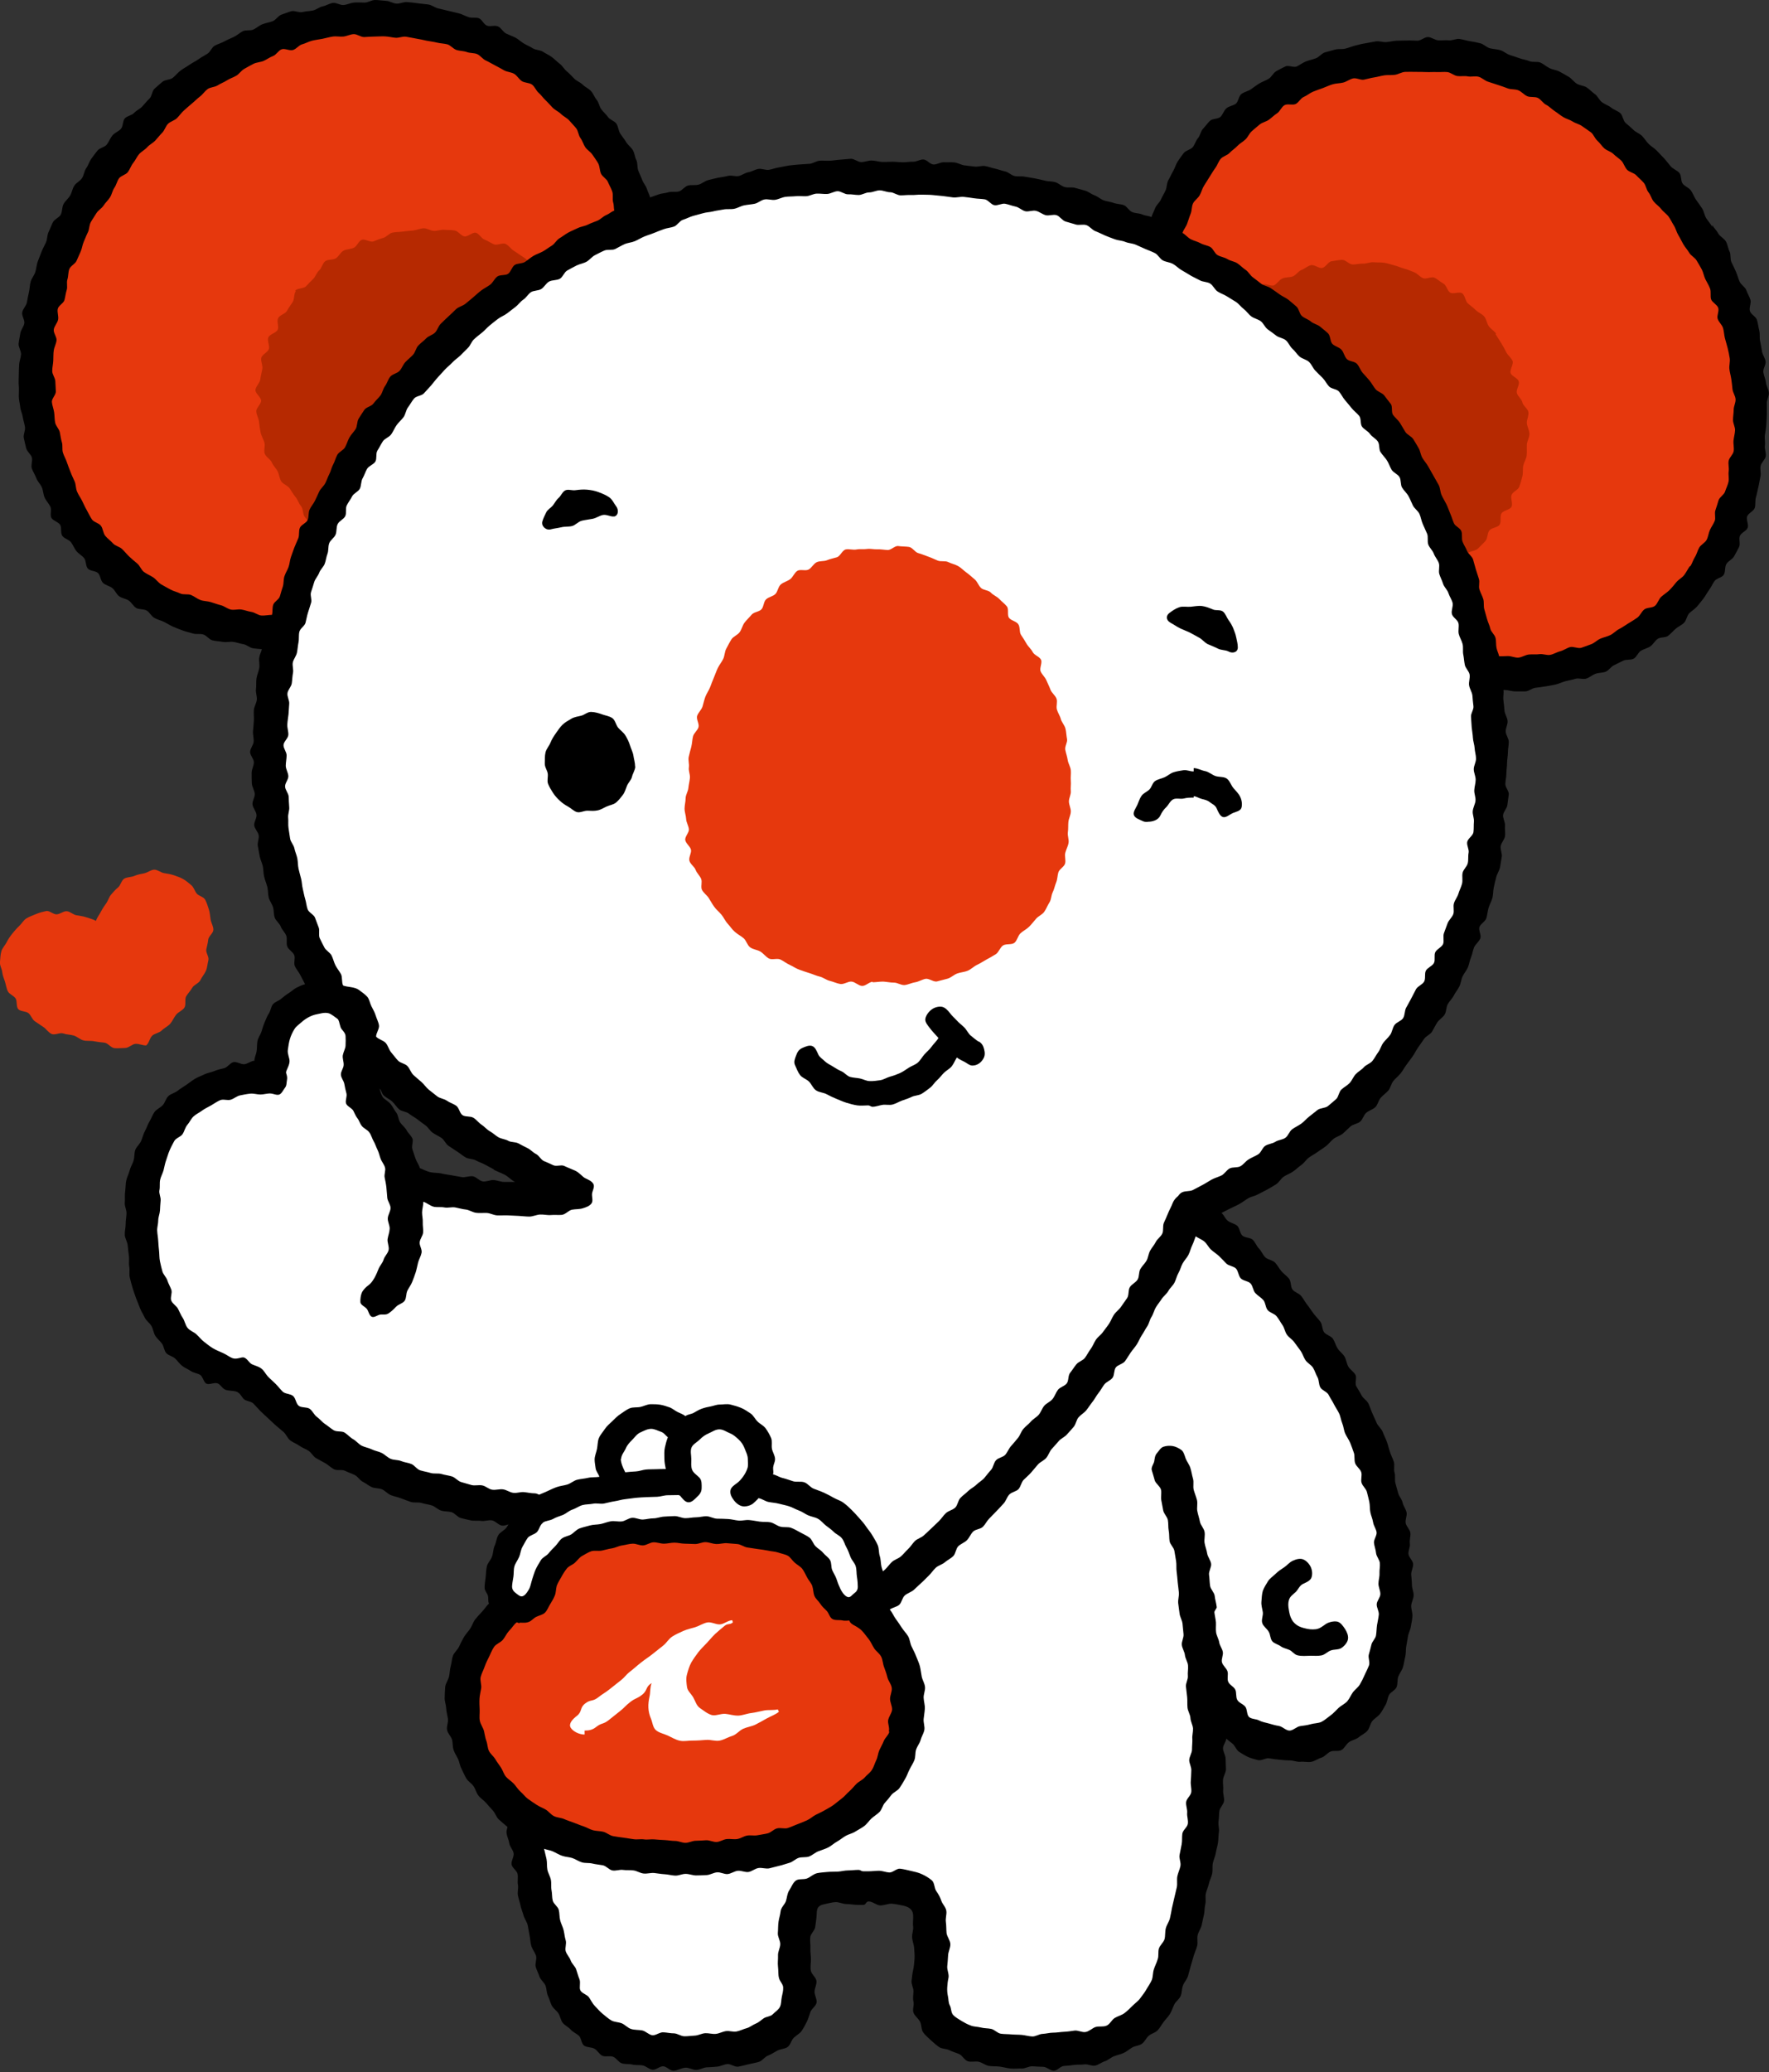
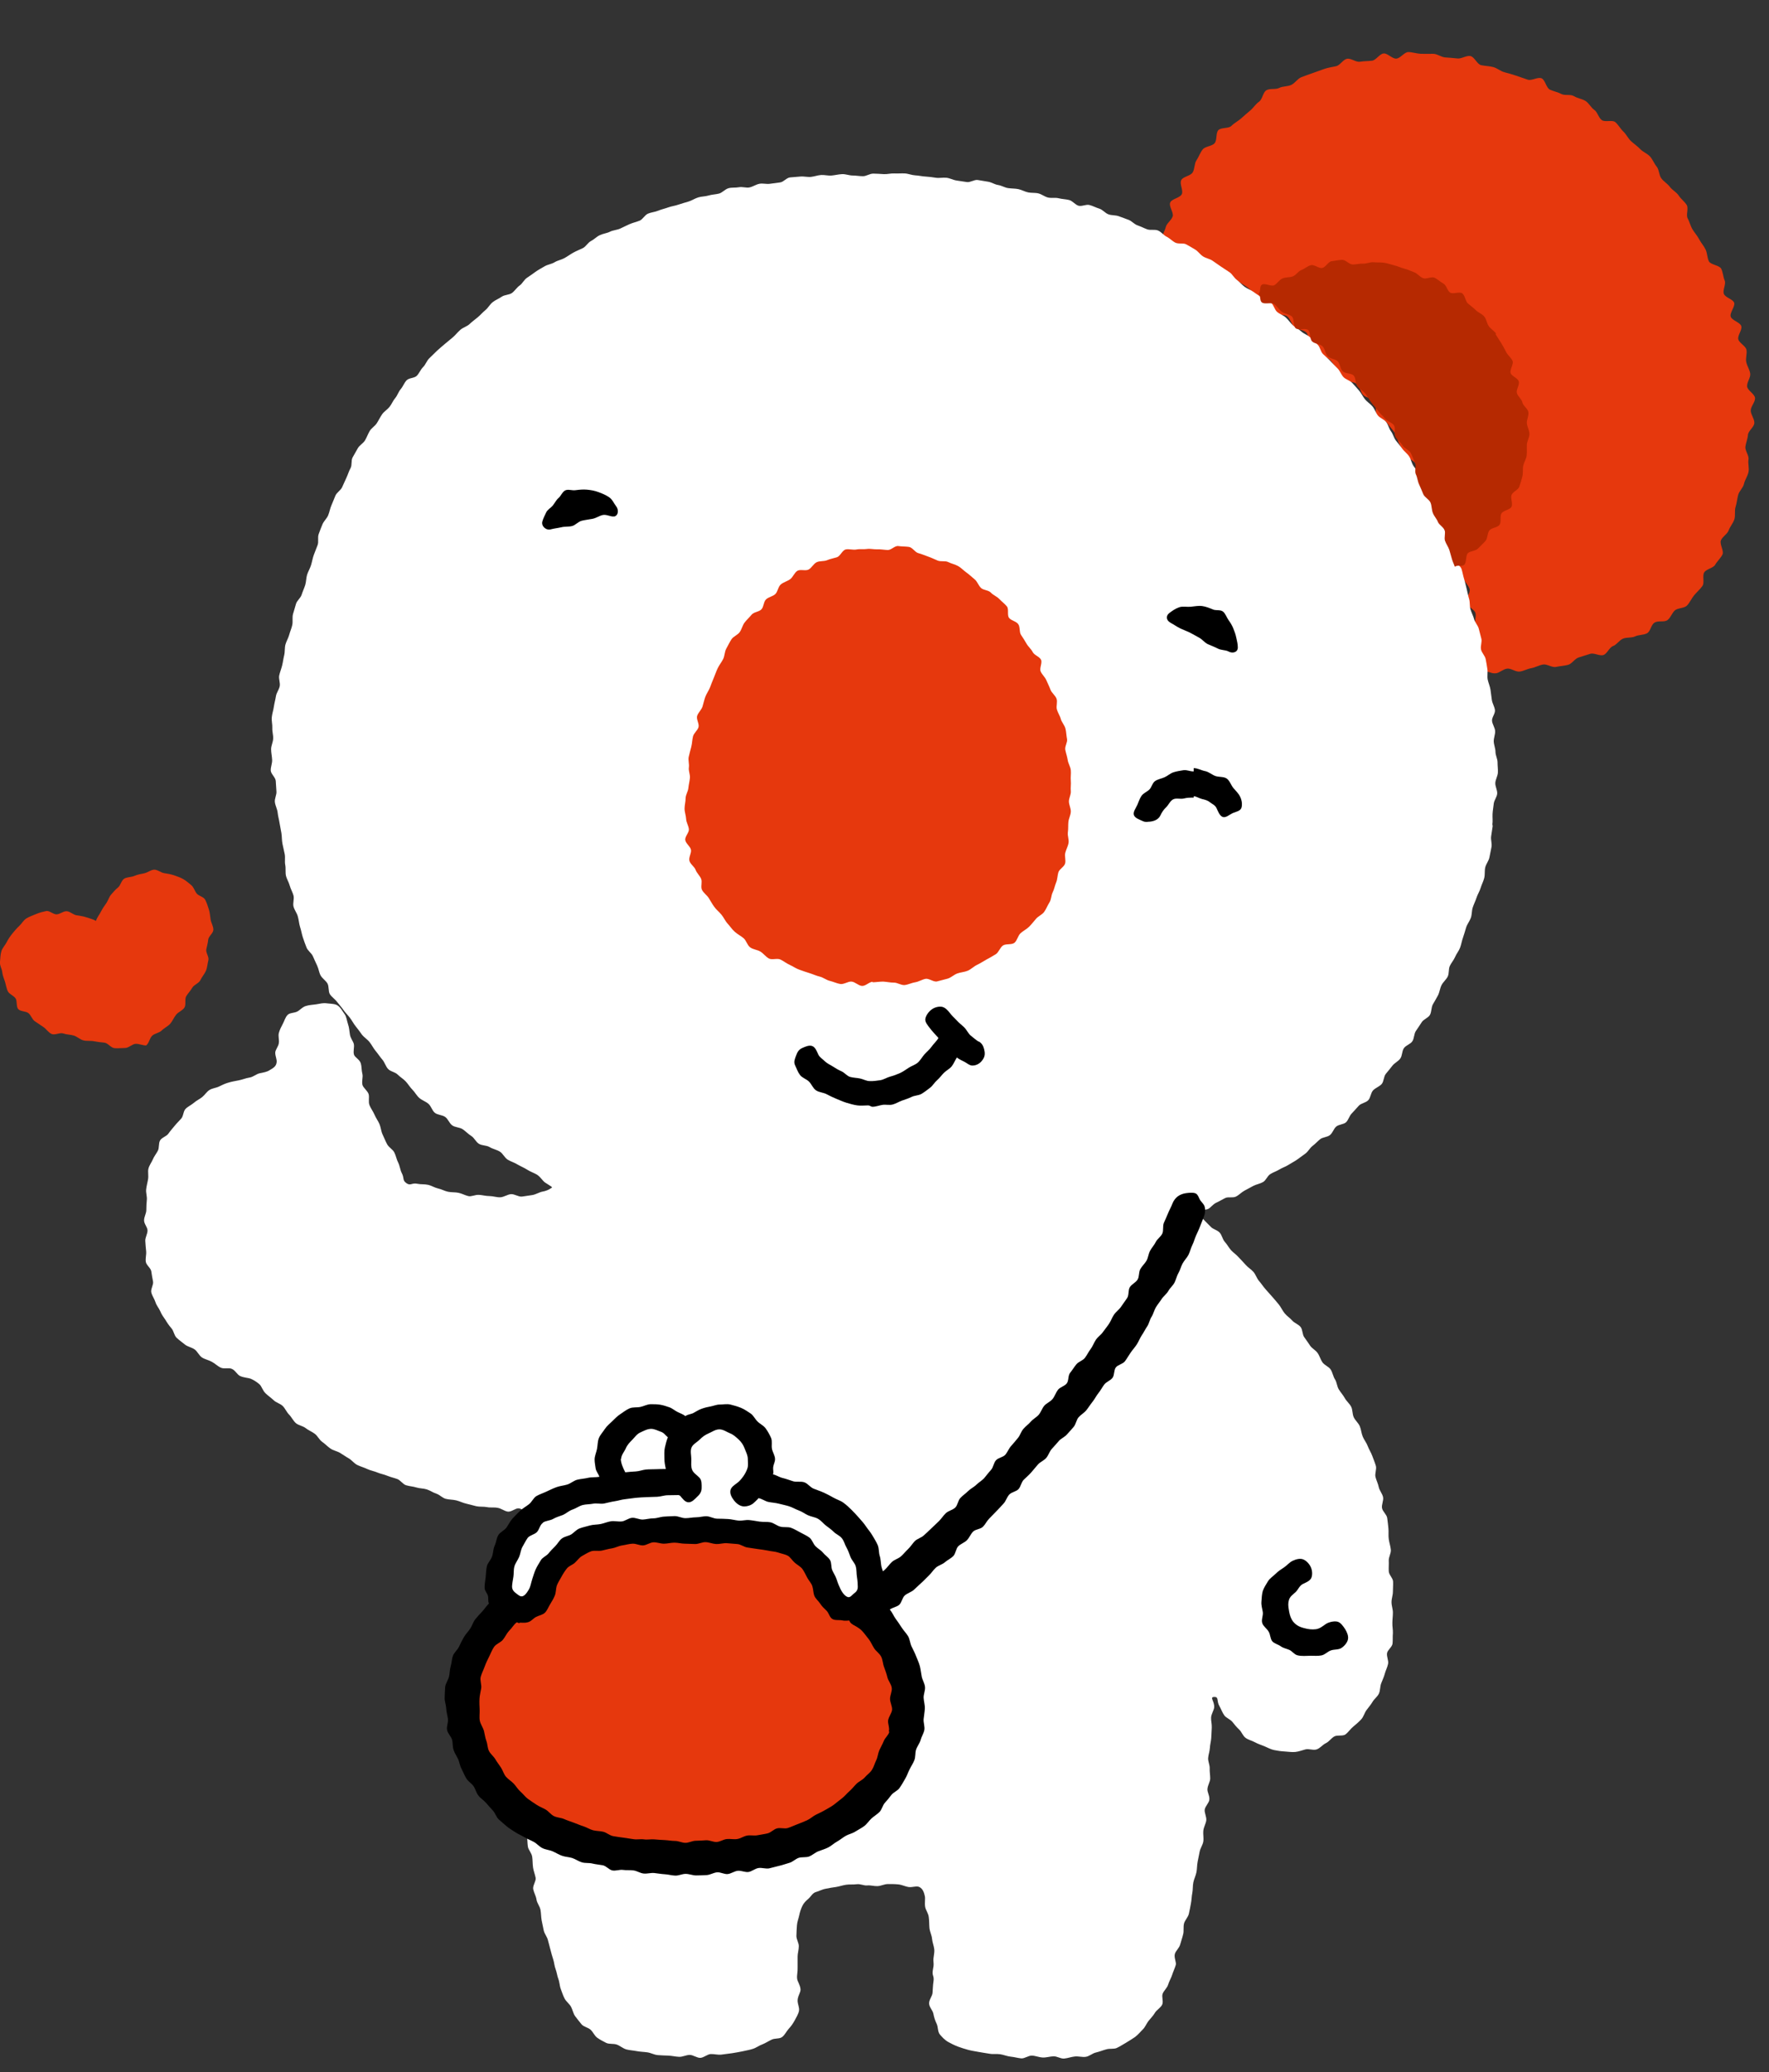
<svg xmlns="http://www.w3.org/2000/svg" id="_レイヤー_2" data-name="レイヤー_2" viewBox="0 0 102.64 120.18">
  <rect x="0" y="0" width="102.64" height="120.18" fill="#333333" stroke="none" />
  <defs>
    <style>
      .cls-1 {
        fill: #fff;
      }

      .cls-2 {
        fill: #e6380d;
      }

      .cls-3 {
        fill: #b62901;
      }
    </style>
  </defs>
  <g id="_レイヤー_1-2" data-name="レイヤー_1">
    <g>
      <g>
-         <path class="cls-2" d="M36.84,12.72c-.02-.21.09-.48.04-.72-.04-.21-.03-.47-.1-.7-.06-.21-.22-.42-.3-.64-.08-.21-.41-.32-.5-.54s-.27-.37-.38-.57-.02-.5-.14-.7-.2-.41-.32-.61-.39-.29-.52-.48-.18-.43-.31-.62-.36-.3-.5-.48-.3-.34-.45-.52.03-.64-.13-.81-.53-.14-.69-.3-.41-.24-.58-.39-.24-.42-.42-.57-.22-.48-.4-.62-.41-.25-.6-.37-.39-.28-.59-.39-.45-.16-.66-.26-.42-.24-.64-.33-.5-.02-.72-.1-.4-.29-.63-.36-.5.03-.73-.03-.43-.21-.67-.26-.47-.07-.7-.11-.45-.19-.68-.22-.5.17-.73.15-.44-.35-.68-.36-.49.2-.72.19-.47.19-.71.19-.47-.21-.71-.19-.46.16-.69.18-.46.07-.7.1-.49-.11-.73-.07-.43.25-.66.31-.51-.12-.74-.06-.39.33-.62.4-.5,0-.72.07-.42.21-.65.3-.48.08-.7.17-.42.22-.64.32-.42.22-.63.33-.45.17-.66.29-.47.15-.67.28-.33.38-.53.51-.21.53-.4.67-.55.06-.73.21-.46.2-.64.36-.4.28-.57.44-.24.44-.41.61-.49.19-.65.36-.03.62-.19.8-.52.18-.67.36-.32.36-.47.54-.09.54-.23.72-.33.34-.47.54-.36.33-.49.53-.21.43-.34.63-.27.39-.39.6-.31.38-.42.58-.23.43-.33.63-.03.52-.13.73-.19.44-.28.65-.17.45-.25.66-.21.43-.29.65c-.08.23-.36.39-.42.62s0,.48-.04.71c-.05.22-.04.46-.09.69s-.06.45-.1.69-.08.45-.11.69.08.47.07.7-.15.45-.16.68-.26.46-.27.69.01.47.02.7.33.46.34.69-.32.48-.31.71.43.43.45.67-.35.5-.33.73.13.46.16.69.12.46.16.68.35.4.4.63-.26.54-.21.77.42.37.49.59-.12.53-.04.75.43.33.52.54-.11.57,0,.77.21.43.33.63.43.29.56.47.26.38.41.56.22.42.38.59.52.13.69.28.16.51.33.65.57.02.75.15.11.62.3.75.41.22.6.34.41.21.61.33.45.15.65.25.44.15.64.25.32.41.53.5c.22.09.46.11.67.2.22.09.47.08.68.16.23.08.38.36.59.43.23.07.48.07.68.13.24.07.51-.02.7.03.27.06.55-.07.78-.03.28.06.47.47.69.49.29.03.62,0,.82-.04.25-.06.6-.27.75-.5.12-.18.2-.49.27-.79.04-.17-.05-.43.03-.7.06-.2-.01-.47.07-.71.07-.21.16-.42.24-.66.07-.21.18-.42.26-.65.08-.21.42-.33.51-.56.08-.21-.08-.52,0-.75s.02-.49.11-.71.37-.35.46-.57.02-.5.12-.71.3-.38.4-.59.12-.46.22-.67.11-.47.21-.68.37-.34.48-.55.47-.28.58-.49-.12-.61,0-.81.52-.24.64-.44,0-.56.12-.75.36-.33.5-.52.22-.42.37-.61.51-.19.67-.37-.04-.67.12-.84.49-.19.66-.36.3-.37.47-.54.56-.1.73-.26.22-.45.4-.61.15-.55.33-.71.68.06.86-.09.3-.38.48-.53.39-.28.57-.42.16-.56.35-.71.46-.19.65-.32.5-.13.69-.26c.2-.14.21-.52.4-.66.2-.14.58-.02.76-.15.2-.14.39-.3.57-.42.21-.15.19-.58.37-.7.2-.14.55-.08.76-.21s.38-.33.59-.46.55-.05.76-.17.29-.5.5-.62c.22-.13.4-.33.61-.44.23-.13.55-.05.76-.16.25-.13.57-.05.76-.15.41-.21.33-.26.54-.56Z" />
        <path class="cls-2" d="M67.35,13.96c.03-.22.23-.55.29-.79.05-.22.32-.38.4-.62.07-.22-.24-.59-.14-.81.09-.21.57-.26.67-.48.1-.21-.15-.61-.03-.82s.53-.23.66-.44.09-.51.22-.7.21-.44.36-.63.53-.18.69-.36.06-.59.22-.76.59-.08.76-.25.38-.27.56-.43.35-.31.53-.46.31-.37.51-.51.22-.53.42-.66.54-.03.75-.14.49-.07.71-.18.35-.35.57-.44.44-.16.66-.24.44-.16.67-.24.46-.11.69-.16.4-.38.63-.43.52.21.76.17.47-.03.7-.06.44-.4.67-.42.49.31.73.3.47-.38.7-.38.48.09.72.1.48,0,.72,0,.46.19.7.21.47.03.71.06.51-.18.75-.14.39.48.63.53.47.05.7.11.42.24.65.3.45.12.68.2.44.15.67.23.58-.17.8-.08.27.56.49.66.45.14.66.25.53,0,.74.13.47.15.67.28.31.38.5.51.24.44.43.59.62-.03.8.13.29.38.46.54.27.39.44.55.37.29.53.46.41.26.57.43.24.41.39.59.13.49.27.68.36.31.5.5.38.3.51.5.33.34.46.54-.05.58.06.78.16.44.28.64.28.37.39.58.27.38.37.59.09.47.19.68.62.23.72.44.11.47.2.68-.13.55-.05.77.53.31.6.52-.28.59-.2.81.54.32.61.54-.23.55-.17.77.42.38.47.6-.06.49-.01.72.2.44.23.67-.2.5-.18.74.45.44.46.68-.25.48-.25.72.22.48.21.72-.35.45-.37.69-.12.46-.15.69.22.5.18.74.05.49,0,.73-.21.45-.26.68-.28.42-.34.65-.08.47-.15.69,0,.5-.07.72-.25.42-.33.64-.36.36-.45.58.19.61.09.82-.31.39-.42.59-.52.25-.64.45.03.59-.1.78-.33.36-.48.54-.25.42-.41.59c-.16.18-.54.14-.71.29-.18.16-.25.44-.44.57s-.53.01-.74.14-.23.51-.44.62-.48.08-.69.18-.48.04-.7.13-.36.35-.58.43-.34.45-.56.52-.54-.14-.76-.07-.44.14-.67.21-.39.37-.62.43-.47.07-.7.12-.52-.18-.75-.14-.45.17-.67.21c-.24.04-.46.17-.68.2-.24.03-.51-.2-.73-.17-.25.03-.46.26-.67.27-.26.02-.34-.1-.54-.09-.03-.23-.22-.31-.25-.55s-.06-.47-.11-.71-.12-.46-.18-.69-.05-.47-.11-.71.08-.51.02-.74-.46-.36-.53-.6.26-.57.19-.8-.3-.41-.37-.64-.47-.34-.55-.57.17-.57.09-.79-.12-.47-.2-.69-.32-.39-.41-.61.04-.54-.06-.76-.52-.3-.61-.51-.27-.4-.37-.62-.04-.51-.15-.72-.03-.52-.14-.73-.25-.41-.36-.62-.46-.29-.58-.5-.23-.42-.35-.62-.15-.47-.28-.67-.31-.37-.44-.57-.46-.26-.6-.45.03-.63-.12-.81c-.15-.19-.51-.2-.67-.37s-.19-.45-.36-.62-.54-.12-.71-.29-.25-.4-.42-.57-.27-.39-.44-.55-.43-.22-.6-.38-.35-.31-.52-.47-.09-.61-.27-.76-.49-.15-.67-.3-.23-.46-.41-.61-.56-.06-.74-.2-.41-.24-.6-.38-.23-.48-.42-.62-.35-.33-.53-.47-.4-.25-.59-.39-.56-.02-.75-.15-.28-.44-.47-.56-.46-.15-.66-.28-.31-.4-.51-.52c-.21-.12-.42-.23-.62-.34-.21-.12-.4-.26-.6-.37-.22-.11-.65-.02-.85-.11Z" />
        <path class="cls-2" d="M41,107.84c.19-.01.39-.05.59-.07s.4-.01.59-.04.39-.04.59-.08.38-.11.58-.16.39-.08.58-.12.39-.08.58-.14.38-.12.57-.18.38-.12.57-.18.38-.12.57-.19.38-.14.56-.21.38-.14.56-.22.35-.21.52-.29.36-.17.54-.26.35-.19.52-.29.36-.18.52-.29c.17-.11.35-.2.51-.31.17-.12.32-.25.47-.37.16-.13.29-.28.43-.41.16-.15.31-.29.44-.44.14-.16.26-.33.37-.49.12-.18.24-.34.33-.52s.19-.37.26-.56.12-.4.16-.6.06-.41.08-.61,0-.41,0-.62-.02-.41-.02-.62.03-.41.02-.62,0-.41,0-.62-.04-.41-.04-.62c0-.21-.03-.41-.06-.6-.03-.21-.06-.4-.1-.6-.05-.2-.08-.4-.14-.59-.07-.2-.15-.38-.23-.56-.09-.19-.17-.38-.27-.54-.11-.19-.21-.36-.32-.52-.13-.19-.26-.35-.37-.48-.24-.28-.15-.3-.42-.42-.24-.1-.22,0-.51-.04-.16-.02-.32-.11-.49-.16s-.35-.08-.49-.15c-.14-.07-.31-.19-.48-.36-.12-.13-.26-.28-.39-.46-.11-.15-.21-.33-.33-.5-.11-.16-.23-.33-.33-.5s-.19-.35-.3-.53c-.11-.19-.23-.35-.35-.51s-.24-.34-.39-.48c-.15-.13-.32-.26-.51-.36-.17-.09-.37-.14-.58-.21-.18-.06-.38-.11-.6-.16-.19-.04-.39-.08-.61-.11-.19-.03-.39-.09-.61-.12-.19-.02-.4-.04-.62-.05-.2-.01-.41-.01-.62-.03-.2,0-.41-.04-.62-.05s-.41-.01-.63-.02-.42.03-.63.03-.42,0-.63,0-.42.01-.63.02-.42,0-.63,0-.42.03-.63.05-.42.02-.63.03c-.22.01-.43-.01-.63,0-.22.02-.43.04-.63.06-.22.02-.43.08-.62.11-.23.03-.44.06-.62.1-.2.04-.39.08-.56.14-.19.07-.37.16-.53.24-.18.09-.34.2-.49.31-.16.12-.31.24-.43.38s-.21.32-.32.48-.22.31-.3.49-.17.34-.25.52c-.1.23-.21.42-.31.6-.13.22-.24.41-.38.55-.17.18-.34.32-.54.41s-.42.11-.66.13c-.13.01-.36.03-.63.02-.11.09-.27.21-.45.38-.12.12-.21.31-.35.47-.12.14-.24.29-.36.45-.11.15-.25.29-.36.46-.1.16-.18.34-.28.52-.09.17-.17.35-.25.53s-.14.36-.2.55-.12.37-.17.56c-.05.2-.08.4-.11.6-.03.21-.07.41-.09.6-.01.21-.04.41-.03.61,0,.21.04.41.06.61.03.21.08.4.12.6s.06.41.13.6.16.38.24.56.16.38.25.55.19.36.3.53.22.34.34.5c.12.16.27.3.39.47s.25.32.37.48.24.33.37.48c.14.17.29.3.41.45.15.17.24.36.36.49.24.28.22.2.41.43.01.02,0,.01.01.04.25.05.5.1.73.17.25.07.49.16.7.25.18.08.37.15.57.23.18.07.39.12.59.19.19.06.38.14.58.2.19.06.39.12.59.18s.39.13.59.19.41.06.61.1.4.07.61.11.4.09.61.13.4.09.61.12.41.03.62.06.41.08.61.1.42-.01.62,0,.41.06.62.06.41-.03.62-.04.41,0,.62,0Z" />
        <path class="cls-1" d="M86.59,47.81c.03-.2,0-.4.01-.6s.05-.4.07-.6.19-.39.2-.59-.12-.41-.11-.61.14-.4.15-.6-.02-.4-.02-.6-.12-.4-.12-.6-.09-.4-.1-.6.09-.41.08-.61-.16-.39-.18-.59.19-.42.17-.62-.15-.39-.18-.59-.05-.4-.08-.6-.12-.39-.16-.58.01-.41-.02-.61-.06-.4-.1-.59-.23-.36-.27-.56.07-.43.02-.62-.1-.39-.15-.58-.22-.36-.27-.55-.15-.37-.21-.57-.02-.41-.08-.6-.09-.39-.14-.58-.09-.39-.15-.58-.09-.39-.15-.58-.33-.31-.4-.5.08-.46.01-.65-.31-.31-.38-.5-.11-.39-.19-.57-.22-.34-.3-.53,0-.44-.07-.62-.27-.32-.35-.5c-.08-.18-.22-.33-.31-.51s-.04-.42-.14-.6-.2-.34-.3-.52-.25-.31-.36-.48-.14-.38-.25-.55-.29-.29-.4-.45-.25-.31-.37-.47-.16-.37-.28-.53-.16-.38-.28-.54-.36-.23-.48-.38-.18-.36-.31-.52-.31-.26-.44-.42-.21-.35-.34-.5-.26-.3-.4-.45-.38-.2-.51-.34-.2-.36-.34-.5-.28-.28-.42-.43-.29-.27-.43-.41-.16-.4-.31-.54-.29-.28-.43-.42-.36-.2-.51-.34-.34-.22-.49-.36-.26-.31-.41-.45-.36-.2-.51-.33-.19-.39-.34-.52-.39-.16-.54-.29-.33-.23-.49-.35-.36-.18-.52-.3-.29-.28-.45-.4-.26-.33-.42-.44-.34-.22-.5-.33-.33-.23-.49-.34-.38-.14-.55-.25-.29-.3-.46-.4-.35-.21-.52-.3c-.17-.09-.44,0-.63-.1-.18-.09-.32-.25-.5-.34s-.31-.28-.5-.36-.44,0-.63-.07-.36-.16-.56-.23-.33-.25-.52-.32-.37-.14-.57-.21-.41-.04-.6-.11-.33-.27-.53-.33-.37-.16-.57-.21-.45.1-.64.04-.34-.28-.54-.33-.4-.05-.6-.1-.42,0-.61-.04-.37-.19-.56-.24-.4-.02-.6-.06-.38-.15-.57-.19-.4-.03-.6-.06-.38-.15-.58-.18-.38-.16-.58-.19-.4-.07-.6-.1-.43.15-.63.12-.4-.06-.6-.09-.39-.14-.59-.16-.41.03-.61,0-.4-.06-.6-.07-.4-.06-.6-.07-.4-.1-.6-.11-.4.01-.61,0-.4.05-.61.04-.4-.03-.61-.03-.4.15-.6.15-.4-.04-.6-.04-.41-.09-.61-.08-.4.06-.6.08-.41-.04-.61-.03-.4.09-.6.11-.41-.04-.61-.02-.4.03-.6.05-.37.26-.57.29-.4.05-.6.08-.41-.04-.61,0-.38.17-.57.21-.42-.05-.62-.01-.41,0-.61.06-.35.26-.55.31-.4.05-.6.11-.41.05-.6.11-.37.18-.56.24c-.19.06-.39.11-.59.18s-.4.09-.59.16-.39.11-.58.19-.4.09-.59.17-.31.34-.49.41-.39.12-.58.2-.37.18-.55.26-.41.09-.59.18-.4.11-.59.2-.33.25-.51.34-.29.32-.47.41-.37.16-.55.26-.34.22-.52.32-.39.13-.57.24-.4.13-.57.23-.36.2-.53.32-.33.24-.5.35-.27.34-.43.45-.28.31-.44.43-.43.1-.6.22-.37.19-.53.32-.26.33-.42.46-.29.29-.45.42-.32.25-.47.39-.37.19-.53.33-.28.3-.43.43-.32.26-.47.39-.31.26-.46.4-.29.29-.44.43-.21.36-.36.51-.22.35-.36.5-.46.12-.6.27c-.14.15-.21.36-.34.51s-.19.37-.32.52-.2.35-.33.51-.32.27-.43.43-.2.35-.31.52-.31.28-.41.45-.17.37-.27.54-.32.28-.42.46-.2.35-.3.53-.02.44-.12.62-.15.37-.24.56-.17.37-.25.55-.31.3-.39.49-.15.38-.23.56-.11.39-.19.58-.25.33-.33.52-.15.38-.22.57.01.44-.06.63-.15.38-.22.57-.1.39-.16.59-.17.37-.23.56-.05.41-.11.6-.15.38-.21.57-.28.34-.33.54-.12.39-.17.58,0,.42-.04.62-.13.39-.18.58-.17.38-.22.57-.02.41-.07.61-.07.4-.12.6-.13.39-.17.58.07.43.03.62c-.04.2-.19.38-.22.58s-.09.4-.12.61-.1.4-.12.61.04.41.03.62.06.41.05.62-.12.41-.12.61.05.41.06.62-.09.42-.08.62.27.39.29.6.02.41.04.61-.12.42-.09.63.14.4.16.6.08.4.11.6.08.4.11.6.02.41.06.61.09.4.13.6-.01.42.03.62,0,.43.04.62.17.39.22.58.17.39.22.58c.05.21-.05.44,0,.64.06.21.2.38.25.57.06.21.07.42.13.61.07.21.1.42.16.6.07.21.14.41.21.58.07.2.29.33.37.51.08.19.17.37.25.55.09.19.11.4.2.57.1.18.3.3.4.47.1.18.04.46.14.62s.3.29.42.45.26.31.37.47.26.3.38.46.21.34.34.5.24.31.36.48c.12.15.31.26.44.43.12.15.21.34.35.51.13.15.24.33.38.49s.19.38.33.54.41.18.56.33.33.25.47.4.24.33.39.48.24.34.4.48.37.2.53.34.21.39.37.52.43.12.6.24.24.37.41.49.43.11.6.22c.17.11.32.28.5.39s.27.35.45.46.44.08.62.19.41.15.59.26.28.36.46.47.4.17.57.28c.19.11.39.19.56.3.19.12.4.19.57.29.2.13.32.35.46.45.33.22.45.27.4.3-.05.03-.21.17-.54.23-.18.03-.37.16-.59.2-.19.03-.4.06-.61.09-.2.02-.43-.16-.64-.14s-.4.17-.61.18-.42-.07-.62-.07c-.22,0-.42-.06-.61-.07-.23-.02-.46.12-.63.07-.18-.04-.37-.15-.57-.19-.19-.04-.4-.02-.6-.06s-.38-.15-.58-.19c-.21-.05-.39-.17-.57-.21-.22-.05-.43-.02-.61-.06-.36-.08-.41.14-.66-.04s-.1-.27-.28-.61c-.08-.16-.1-.39-.2-.59-.09-.17-.12-.38-.22-.58-.09-.18-.32-.29-.42-.48s-.17-.37-.26-.56-.1-.41-.18-.6-.21-.36-.29-.55-.22-.37-.29-.55c-.08-.2,0-.45-.05-.64-.07-.21-.31-.36-.36-.54-.05-.22.04-.45,0-.62-.06-.23-.04-.44-.09-.61-.06-.24-.35-.36-.4-.52-.06-.21.03-.43-.01-.62-.04-.17-.2-.33-.23-.57-.03-.19-.04-.39-.11-.59s-.08-.42-.2-.58-.23-.39-.41-.5c-.16-.1-.41-.09-.63-.12-.18-.03-.38.02-.61.06-.19.03-.39.03-.61.1-.2.07-.32.23-.47.31-.18.1-.44.07-.57.2-.14.14-.19.36-.28.52-.09.17-.18.34-.23.53s.03.39,0,.58c-.02.2-.2.38-.21.56,0,.21.11.41.08.57-.03.25-.23.34-.41.45-.15.1-.34.13-.58.18-.19.04-.37.22-.6.25-.2.03-.4.12-.62.16-.2.04-.4.07-.62.14-.17.05-.34.13-.52.22-.16.08-.38.09-.55.2-.16.1-.26.28-.42.41-.15.12-.33.2-.48.33s-.34.21-.48.35-.12.41-.25.56-.27.28-.39.43-.25.29-.36.45-.38.22-.48.39-.04.43-.13.6-.22.33-.29.5c-.07.17-.21.34-.26.55-.04.18.02.4-.02.61-.03.19-.09.38-.11.59-.02.19.06.4.04.6s-.03.39-.03.59-.13.39-.13.6.2.39.2.59-.14.4-.13.6.03.4.05.6-.05.41-.02.61.29.36.32.56.06.39.1.58-.15.45-.1.64c.05.2.18.37.24.56.06.2.21.36.28.53.08.2.2.35.3.5.1.17.21.33.35.49s.15.41.3.55.32.26.48.39.39.16.56.28.26.36.43.47.39.15.57.25c.19.1.34.26.52.34.19.09.47-.01.64.07.21.09.32.35.49.42.24.1.47.1.6.15.14.06.33.16.52.33.13.12.18.36.35.52.13.13.31.25.47.4.14.14.38.19.53.34.14.14.22.35.37.5.14.14.23.35.39.49.15.13.41.16.57.29s.36.2.53.33.25.34.42.46.31.27.48.39.39.15.57.26c.17.1.33.22.51.32.17.1.3.29.49.38s.38.14.57.23.39.12.58.2.39.11.58.19.39.12.58.19.32.3.51.36.41.07.6.13.41.05.6.11.37.19.56.25.35.25.55.3.41.04.61.09.39.15.58.19.4.11.59.15.42.01.61.05.42,0,.61.04c.21.03.39.19.59.22.21.03.44-.2.63-.19.22.02.29.19.48.19-.13.17-.21.23-.33.4s-.26.33-.37.49c-.12.17-.08.44-.19.61-.11.18-.31.3-.4.48-.1.19-.09.41-.16.6-.07.2-.15.38-.18.57-.04.2-.05.4-.04.6.01.24-.1.48-.05.67.06.24.17.46.26.62.19.35.3.19.46.47.06.1-.02-.03-.13.06.28,0,.46.09.59.08.23-.02.45-.08.65-.18s.46-.13.63-.3c.14-.14.18-.41.31-.63.1-.18.09-.42.19-.65.08-.18.32-.28.4-.45.09-.18.23-.3.34-.46s.21-.3.34-.44.23-.28.39-.4c.15-.11.31-.17.49-.26.16-.08.31-.2.5-.26.17-.06.36-.06.56-.11.18-.04.36-.17.59-.21.19-.03.4-.02.63-.04.2-.02.41.02.63,0,.2-.02.4-.14.61-.16s.41,0,.63,0,.41-.01.63-.02.42.03.63.03.42-.14.63-.14.42-.03.63-.03.42.12.63.12.42.04.63.05.43-.04.63-.03c.22.01.42.07.62.08.22.02.43.02.62.04.22.02.41.11.6.14.22.03.46-.14.65-.09.22.05.43.12.6.19.21.08.38.22.55.31.19.11.29.31.43.45.15.14.34.23.47.4s.14.39.25.57c.1.17.38.24.49.41s.18.37.29.53c.12.17.3.29.41.44.13.18.1.47.22.6.16.17.42.17.57.24.14.07.3.1.48.14s.34.08.49.11c.29.04.27.03.5.13.28.12.1.22.34.51.11.13.39.18.52.37.1.15.09.4.2.59.09.17.13.37.21.56.08.18.33.3.4.49.06.18.04.41.09.61.04.19.19.38.21.58.02.19-.16.41-.16.62,0,.21.12.42.13.62,0,.21.06.42.07.62,0,.21,0,.42,0,.62,0,.21-.06.42-.07.62s0,.42-.03.62.03.43-.01.62-.13.4-.2.59-.22.34-.32.53-.15.37-.27.55c-.11.16-.2.35-.34.51-.13.15-.36.2-.52.35-.14.13-.26.28-.43.4-.15.12-.33.21-.49.32-.16.11-.21.39-.38.5s-.35.18-.53.28-.38.13-.56.23-.3.29-.48.38-.45-.03-.63.05-.33.24-.51.31-.35.19-.54.26-.38.13-.56.2-.39.08-.58.14-.39.07-.58.13-.34.26-.54.31-.41,0-.61.04-.41-.04-.61,0-.37.24-.56.27-.41-.11-.61-.09-.39.08-.59.09c-.21.01-.41,0-.62,0s-.41.01-.62,0-.41.03-.62.02-.41-.09-.61-.11-.42.05-.62.03-.42,0-.62-.03-.4-.13-.6-.17-.43.04-.63,0-.42-.03-.62-.07-.41-.09-.61-.14-.36-.26-.56-.32-.4-.13-.59-.19c-.2-.06-.41-.08-.6-.15-.2-.07-.38-.17-.57-.24-.2-.08-.45-.02-.63-.09-.21-.09-.43-.21-.68-.29-.23-.07-.46-.17-.71-.22,0,.08.02.29.06.61.02.17.02.39.05.62.03.19.22.37.25.59.03.19.02.4.05.62.03.2.11.39.15.6.03.2-.18.45-.14.66.04.2.16.39.19.6s.19.38.23.59.03.41.07.62c.04.19.08.39.12.58s.19.36.24.55.1.38.15.57.1.38.16.56.07.39.14.57.09.39.16.57.07.4.14.58.13.38.22.55.28.31.37.47.13.4.24.55.25.32.37.47.39.19.53.32.23.35.38.46.34.21.52.3c.18.09.42.03.62.1.19.07.35.22.55.28.19.05.4.06.61.1s.4.04.61.07.39.14.6.16.41.02.62.03.41.06.62.07.41-.11.62-.11.42.18.62.17.4-.21.6-.22.42.06.63.03.41-.05.61-.08.41-.07.61-.11c.21-.05.41-.08.59-.14.2-.06.37-.2.55-.26.2-.08.36-.19.53-.27.19-.1.46-.04.61-.15.17-.12.26-.34.39-.48.14-.15.26-.32.35-.49s.21-.36.25-.55-.08-.39-.08-.6c0-.26.18-.47.17-.65-.02-.27-.18-.45-.2-.63-.02-.2.04-.38.03-.64,0-.17,0-.37,0-.64,0-.18.07-.39.07-.6,0-.19-.14-.39-.14-.59s.02-.4.03-.6.09-.39.13-.58c.04-.2.1-.38.18-.55.09-.19.21-.3.36-.43s.23-.33.44-.39c.16-.04.34-.15.57-.19.18-.04.38-.07.59-.1.19-.03.38-.1.59-.13.19-.03.4,0,.61-.03s.41.09.61.07.4.05.6.04.4-.12.6-.12c.21,0,.41,0,.6.02.21.02.4.12.58.15.22.04.48-.08.64,0,.21.1.28.34.32.52.04.17-.02.39.02.63.03.19.19.38.21.6.03.2.02.42.04.63s.13.41.15.62c.02.22.11.42.13.62.02.23-.06.46-.05.64.03.38,0,.3-.04.61s.1.27.04.64c-.03.18-.03.39-.05.62-.01.2-.21.41-.2.63s.21.39.25.6.1.39.19.58.05.46.19.62c.11.13.27.31.48.43.16.09.36.19.57.27.18.07.39.13.6.19.19.05.4.08.61.12.19.04.4.06.61.1s.41,0,.62.03.4.12.61.14.41.08.61.1.42-.17.63-.16.41.1.62.11.41-.06.62-.07.42.15.63.13.41-.1.62-.12.43.05.63.02c.21-.03.39-.21.59-.25.21-.05.4-.13.59-.18.21-.07.46,0,.63-.09.19-.09.37-.21.53-.3.18-.11.36-.22.52-.33.17-.13.3-.29.44-.43.15-.14.22-.35.34-.5.13-.16.27-.3.37-.47s.33-.29.42-.47-.04-.46.03-.64.26-.33.32-.53.17-.37.23-.56.15-.37.21-.57c.05-.16-.11-.42-.05-.65.05-.18.25-.33.31-.55.05-.19.12-.38.17-.59.05-.19,0-.41.05-.62.05-.19.23-.36.28-.56s.08-.4.12-.6.04-.41.08-.61.02-.41.06-.61.14-.39.18-.59.03-.41.07-.61.08-.4.12-.6.18-.38.21-.58-.02-.42,0-.62.14-.4.17-.59c.03-.21-.11-.44-.09-.63.03-.21.25-.39.27-.58.03-.22-.13-.44-.11-.63.02-.22.16-.42.16-.6,0-.2-.04-.4-.03-.59s-.1-.4-.09-.59.09-.39.1-.59c.01-.2.07-.4.08-.59.01-.21.02-.4.03-.59.01-.21-.05-.41-.04-.59.02-.22.16-.41.18-.58.03-.37-.29-.6,0-.61s.12.22.31.54c.09.15.15.35.28.53.11.15.34.22.47.38.12.15.24.3.39.44.14.13.21.36.37.48s.37.16.55.26.36.15.55.23c.19.08.36.18.56.22s.39.07.6.08.41.05.62.03.4-.1.6-.15.45.07.65,0,.34-.27.53-.36.31-.29.49-.39.49,0,.65-.12.29-.32.45-.45.32-.27.46-.42.19-.38.31-.54c.12-.16.25-.31.35-.48s.29-.3.37-.48.06-.4.13-.59.16-.36.21-.56c.05-.19.15-.37.19-.57.04-.19-.09-.41-.06-.62.03-.19.3-.36.32-.56.02-.19,0-.4.02-.6.01-.19-.04-.4-.03-.6,0-.19.03-.39.03-.6,0-.19-.08-.39-.08-.6s.08-.4.08-.6.02-.4.01-.6-.24-.38-.25-.59c-.01-.21.01-.41,0-.62s.14-.42.12-.63-.09-.4-.12-.61,0-.42-.02-.62-.04-.41-.07-.61-.26-.37-.3-.57.1-.44.06-.64-.21-.38-.25-.58-.14-.39-.19-.59.08-.45.02-.65-.14-.39-.21-.58-.19-.37-.26-.56-.21-.36-.29-.55-.09-.41-.17-.6-.26-.33-.35-.52-.06-.43-.15-.61-.27-.32-.37-.5-.24-.33-.35-.51-.11-.41-.22-.58-.14-.4-.25-.57-.36-.25-.48-.42c-.11-.16-.16-.37-.28-.54s-.32-.26-.43-.42-.22-.33-.34-.49-.09-.43-.21-.59-.36-.23-.49-.38-.31-.26-.44-.42-.21-.35-.33-.5-.26-.31-.39-.46-.27-.3-.4-.45-.24-.32-.37-.47-.19-.37-.32-.52-.32-.26-.45-.41-.28-.3-.41-.44c-.14-.16-.31-.27-.44-.41-.14-.16-.23-.34-.36-.48-.14-.16-.17-.4-.3-.54-.15-.16-.4-.2-.52-.34-.16-.17-.31-.3-.42-.43-.26-.28-.49-.23-.42-.52s.33.06.68-.08c.15-.06.28-.28.49-.37.16-.07.33-.18.52-.27.17-.08.43.01.61-.08.17-.08.31-.24.49-.34.17-.09.34-.18.52-.28.17-.09.38-.12.56-.22s.25-.35.42-.46.35-.16.53-.27.36-.16.53-.27.34-.19.51-.31.32-.23.48-.35.25-.32.41-.44.29-.27.44-.39.41-.11.57-.24.21-.36.36-.49.43-.12.57-.25.19-.37.33-.51c.14-.14.27-.3.41-.45s.41-.17.55-.32.14-.42.28-.57.37-.22.5-.37.11-.43.24-.59.26-.31.38-.47.34-.25.46-.42.09-.43.21-.6.38-.23.49-.4.09-.42.2-.59.23-.33.34-.51.38-.25.48-.43.07-.43.17-.61.21-.35.3-.53.11-.4.2-.58.27-.32.36-.5.04-.43.12-.61.23-.34.31-.53.22-.35.29-.54.1-.4.17-.59.12-.39.18-.58.2-.36.27-.55.05-.41.11-.6.16-.38.22-.57.18-.37.24-.57.16-.38.21-.58.01-.42.06-.62.2-.37.24-.57.08-.4.12-.6-.05-.42-.02-.62.06-.4.09-.6Z" />
        <path class="cls-3" d="M86.82,19.37c-.11-.17-.31-.28-.43-.44s-.14-.41-.27-.57-.35-.23-.49-.37-.31-.26-.46-.39-.16-.45-.32-.58-.54.06-.71-.05-.21-.42-.39-.52-.33-.25-.51-.34-.49.1-.68.02-.32-.27-.51-.34-.37-.16-.57-.21-.38-.14-.58-.19-.39-.12-.59-.15-.41-.01-.61-.03-.41.09-.61.08-.39.05-.6.05-.42-.28-.62-.27-.41.05-.61.08-.34.35-.54.39-.46-.21-.66-.16-.36.21-.55.28-.31.3-.5.37-.42.04-.6.12-.3.29-.47.39-.55-.14-.72-.03-.04.41-.21.53c.17.12.05.4.22.51s.53-.03.7.09.28.32.44.44.42.14.58.27.07.56.23.69.57-.03.72.1.08.53.24.67.44.13.59.27.16.43.3.58.43.15.58.29.14.43.29.58.5.1.64.25.09.47.22.63.33.26.46.42.22.35.34.51.27.31.39.48.29.3.41.46.41.22.52.39-.02.51.09.68.29.3.4.48.38.26.48.44.16.39.25.57-.04.49.05.67.1.4.19.59.16.37.24.56.34.3.42.49.06.42.14.61c.07.18.22.33.29.51s.33.3.39.48-.04.43.02.61.19.35.25.53.1.37.16.56.1.24.16.42c.17-.13.39.01.54-.11s.08-.55.22-.68.45-.12.59-.27.3-.29.43-.44.1-.45.23-.61.48-.16.59-.33,0-.49.11-.66.49-.2.58-.38-.07-.49,0-.68.38-.29.45-.48.13-.4.18-.6.01-.42.05-.62.18-.39.2-.6,0-.42.01-.62.15-.42.15-.62-.13-.42-.15-.62.12-.43.09-.64-.31-.37-.35-.57-.27-.35-.32-.55.17-.47.11-.67-.4-.29-.47-.48.19-.53.11-.71-.28-.33-.37-.51-.19-.37-.3-.54-.22-.35-.33-.52Z" />
-         <path class="cls-3" d="M17.13,16.86c.12-.16.5-.11.63-.26s.27-.28.41-.42.2-.37.35-.5.19-.41.35-.53.45-.06.62-.17.26-.34.44-.44.41-.08.6-.17.27-.39.46-.46.49.16.68.09.36-.15.56-.2.35-.27.54-.31.4-.03.6-.06.4-.04.6-.06.4-.12.6-.13.4.14.6.15.41-.08.61-.06.41,0,.61.04.35.3.55.34.48-.26.67-.21.32.33.51.4.35.19.54.27.49-.11.68-.02.31.3.48.4.33.23.51.34.31.25.48.37.28.23.43.36c-.18.1-.31.21-.48.31s-.29.32-.46.43-.31.27-.48.38-.51-.01-.67.1-.34.24-.5.36-.16.47-.33.6-.51.01-.67.14-.26.34-.42.47-.21.39-.36.53-.39.17-.55.31-.22.37-.37.51-.56,0-.71.15-.02.57-.16.71-.55.04-.69.19-.04.52-.18.68-.34.25-.47.4-.15.4-.29.56-.56.08-.68.24.05.55-.07.72-.51.14-.63.3-.07.45-.19.62-.4.23-.51.41-.05.45-.16.63-.37.26-.48.44.06.5-.04.68-.41.25-.5.43-.11.4-.2.59c-.08.18-.21.33-.29.51s-.14.36-.22.54-.1.38-.17.56.04.43-.03.61-.41.26-.48.44-.06.39-.12.58c-.16-.14-.44-.14-.59-.28s-.27-.33-.4-.48-.09-.48-.22-.63-.19-.37-.32-.53-.23-.33-.34-.5-.38-.24-.49-.41-.12-.4-.21-.58-.26-.33-.34-.52-.34-.31-.41-.51.04-.45-.02-.65-.18-.38-.22-.58-.07-.41-.09-.61-.15-.41-.16-.61.28-.42.28-.62-.35-.43-.33-.63.25-.39.28-.6.08-.4.12-.61-.11-.46-.06-.65.38-.32.44-.51-.11-.48-.03-.67.45-.26.54-.44-.07-.49.03-.68.41-.24.51-.42.22-.35.33-.51.06-.47.18-.63Z" />
        <path d="M76.06,96.03c-.26,0-.53.04-.79-.03-.18-.05-.3-.24-.46-.31s-.35-.1-.5-.21-.37-.15-.49-.29-.11-.38-.2-.54c-.1-.19-.32-.32-.38-.51-.07-.2.06-.44.03-.64s-.1-.4-.08-.61.02-.42.08-.62c.07-.2.19-.38.3-.56s.3-.29.45-.44.31-.25.49-.37.3-.29.5-.38c.19-.09.42-.15.6-.08s.35.25.44.44c.09.19.11.44.04.62s-.29.27-.48.36c-.21.09-.29.34-.43.47-.16.15-.33.26-.39.45-.06.19-.05.37-.01.58.03.18.06.37.17.57.07.13.18.24.31.33.12.08.26.13.42.17.22.06.44.09.67.06s.4-.18.59-.31c.18-.11.46-.17.65-.13s.34.26.46.44c.11.18.2.4.16.59s-.2.38-.38.5c-.17.11-.41.07-.61.14s-.34.25-.55.29-.41.02-.61.02Z" />
        <path class="cls-2" d="M50.64,56.94c-.2,0-.42.26-.63.24-.2-.01-.39-.23-.6-.25-.2-.02-.44.17-.65.14-.2-.03-.4-.13-.61-.18s-.38-.2-.59-.25-.39-.14-.59-.2-.39-.13-.59-.2-.36-.19-.56-.28-.35-.22-.54-.31-.49.04-.67-.06-.31-.29-.49-.4-.43-.12-.6-.25-.22-.4-.38-.53-.35-.23-.51-.37-.27-.32-.41-.47-.22-.35-.36-.52-.3-.29-.42-.46c-.12-.16-.21-.34-.32-.51s-.3-.29-.39-.47.03-.45-.05-.64-.25-.33-.32-.52-.31-.33-.36-.53.13-.45.09-.64-.3-.36-.33-.56.23-.43.21-.63-.15-.39-.16-.59-.09-.4-.09-.6.06-.4.06-.6.14-.39.16-.59.07-.39.09-.59-.09-.41-.06-.61-.05-.42-.01-.61.1-.39.15-.59.05-.4.1-.6.27-.35.32-.54-.14-.46-.08-.65.25-.35.31-.54.1-.4.17-.58.2-.36.27-.54.14-.38.22-.56.14-.38.23-.56.22-.34.31-.52.08-.42.18-.6.19-.37.3-.54.36-.25.48-.42.16-.39.28-.55.28-.3.41-.46.43-.16.57-.31.12-.44.27-.58.4-.17.54-.31.16-.43.32-.56.38-.18.54-.3.24-.37.41-.48.48.02.66-.08.28-.33.46-.42.42-.04.61-.12.38-.11.57-.17.31-.4.5-.45.43.04.63,0,.41,0,.61-.03.4.03.6.02.39.03.6.04.42-.26.62-.23.42.02.62.05.35.31.54.36.37.13.57.2.36.15.55.23.44,0,.62.09.39.13.57.23.32.26.49.38.31.26.47.39.22.36.37.5.43.12.57.27.35.22.49.37.31.27.44.43,0,.51.13.67.41.19.53.36.05.45.16.62.22.33.32.51.27.31.36.49.39.26.48.44-.1.49-.02.68.25.32.33.51.17.36.24.55.28.33.35.52-.03.43.02.62.18.37.23.56.22.36.27.56.05.41.09.6-.14.43-.1.63.11.39.14.59.16.39.18.59-.02.41,0,.61-.02.4,0,.6-.11.4-.11.6.12.4.11.6-.12.39-.14.59,0,.4-.03.6.07.41.04.61-.14.38-.19.58.04.43-.01.62-.33.32-.39.51-.05.4-.13.59-.11.39-.2.57-.08.42-.19.59-.18.37-.3.54-.34.25-.47.4c-.14.16-.27.33-.41.47s-.35.24-.5.38-.19.42-.35.55-.5.04-.67.16-.24.39-.41.5-.36.21-.54.31-.36.22-.55.31-.35.26-.54.34-.42.09-.61.16-.37.25-.56.3-.41.11-.61.16-.47-.19-.67-.15-.4.17-.6.2-.41.14-.61.16c-.21.02-.43-.15-.63-.14-.21,0-.42-.05-.62-.06-.22,0-.42.04-.62.04Z" />
        <path d="M51.02,93.02c.07-.14.27-.3.31-.46s.1-.32.11-.48c0-.17-.09-.39-.12-.63-.02-.19-.13-.38-.18-.6-.04-.19-.03-.41-.1-.62-.06-.19-.03-.43-.12-.63-.08-.19-.2-.37-.31-.56s-.25-.34-.37-.52-.26-.33-.4-.49-.28-.31-.43-.46-.3-.29-.48-.42c-.16-.12-.38-.18-.57-.29-.18-.1-.36-.2-.56-.29s-.39-.15-.59-.23-.34-.3-.54-.37-.45,0-.65-.06-.4-.14-.61-.19c-.21-.05-.36-.17-.56-.21.05-.15-.01-.26.01-.42s.11-.3.11-.46c0-.21-.14-.4-.18-.6s.03-.44-.05-.63-.19-.38-.31-.55-.33-.26-.48-.41-.24-.36-.41-.47-.35-.24-.55-.32-.4-.14-.61-.19-.42,0-.63,0c-.18,0-.35.08-.52.11s-.34.07-.51.13-.31.15-.47.24-.34.08-.48.19c-.14-.11-.3-.16-.46-.24s-.3-.21-.47-.27-.35-.12-.53-.15-.36-.03-.55-.03c-.21,0-.41.12-.61.16s-.43,0-.62.08-.36.22-.53.33-.32.26-.47.41-.32.28-.43.45-.27.34-.35.53-.07.42-.11.63-.14.41-.14.62c0,.17.04.35.06.51s.17.34.22.49c-.21.04-.45.01-.66.06s-.43.06-.63.11-.38.22-.58.28-.43.08-.62.15-.4.17-.59.26-.41.16-.58.26-.27.36-.44.48c-.17.13-.35.23-.5.37s-.3.3-.44.45-.23.35-.35.52-.38.27-.48.45c-.11.19-.12.42-.21.61-.09.2-.08.42-.15.62-.07.21-.26.38-.3.57-.05.22-.05.44-.07.63-.03.24-.07.46-.06.63,0,.16.15.3.19.45s-.01.31.06.45c-.15.14-.24.3-.38.45s-.28.3-.41.46-.18.37-.3.55-.26.31-.37.5-.19.36-.28.55-.28.33-.35.52-.07.41-.13.61-.05.41-.1.61-.2.39-.22.59-.02.42-.03.62.08.41.09.62.07.4.1.61-.09.43-.05.64.23.37.29.57c.05.18.02.39.09.6.06.18.18.35.27.54.07.18.1.39.2.57.09.17.16.36.27.54.1.17.31.28.42.45.11.16.15.38.28.54.12.16.3.26.44.42s.26.3.4.45.19.38.35.52.3.27.46.4.33.23.5.34.36.19.53.29.36.17.54.27.31.27.5.36.39.1.58.18.35.19.55.26.4.07.59.13.36.19.56.25.41.02.61.07.39.06.6.1.36.26.56.3.42-.06.62-.03.4,0,.61.03.38.16.59.18.41-.05.61-.03.4.06.6.07.4.07.61.08.4-.1.61-.1.41.09.61.09.41-.01.61-.02.4-.14.6-.16.42.12.62.1.39-.17.59-.19.43.1.62.07.38-.2.58-.23.43.06.62.02.4-.11.59-.15.39-.12.58-.17.36-.23.54-.29.43-.01.61-.08.35-.23.53-.3.39-.13.57-.22.33-.24.51-.34.33-.23.5-.33.39-.14.56-.25.36-.2.52-.32.28-.31.42-.44.33-.24.47-.38.18-.39.31-.53.26-.3.38-.46c.13-.16.36-.24.47-.4.12-.17.22-.35.32-.52.11-.18.17-.38.26-.55.09-.19.21-.36.28-.54.08-.2.04-.43.1-.61.07-.21.21-.37.26-.55.05-.2.18-.39.22-.59s-.06-.43-.04-.64.06-.41.07-.61-.06-.41-.07-.62.1-.42.08-.63-.15-.4-.19-.6-.06-.41-.11-.61-.15-.39-.22-.58-.17-.37-.26-.56-.1-.42-.2-.59-.26-.33-.37-.5-.23-.35-.35-.51-.2-.38-.34-.53-.45-.21-.6-.35ZM36.04,84.61c0-.22.19-.42.27-.61s.22-.34.37-.49.27-.34.47-.43.41-.21.63-.21c.2,0,.39.11.57.17s.25.2.4.32c-.08.2-.12.37-.17.58s-.03.44-.03.66c0,.2.04.4.08.6-.19,0-.38,0-.58.01s-.39,0-.58.02-.38.1-.58.11-.41.03-.61.05c-.12-.23-.26-.53-.26-.79ZM31.5,88.31c.16-.12.41-.11.6-.22.17-.1.37-.15.57-.23.18-.08.34-.24.55-.31.19-.06.37-.2.58-.26.19-.05.42-.04.62-.08.2-.04.42.03.63-.01.2-.04.4-.1.61-.13s.4-.1.61-.12.41-.06.62-.08.41-.03.62-.04.41-.01.62-.02.41-.09.62-.09.42-.01.63-.01c.01.01.07.03.08.04.14.16.28.37.48.38s.37-.18.52-.33c.16-.14.25-.3.25-.5s.02-.44-.13-.6c-.14-.15-.34-.26-.42-.45s-.05-.41-.05-.62c0-.22-.07-.47.01-.67s.32-.31.48-.47.31-.27.52-.36.39-.23.62-.23.42.15.62.23.35.22.51.37.26.31.34.52.18.38.18.61c0,.17.03.36-.02.52s-.14.33-.24.47-.22.29-.36.39c-.17.13-.36.24-.39.44s.07.39.2.56c.15.2.37.36.6.36.16,0,.35-.05.49-.15.1-.08.19-.17.28-.26.02,0,.04-.07.06-.07.2.03.38.18.58.22s.41.05.6.1.4.09.59.15.37.17.56.24c.2.07.36.2.54.28.2.09.41.11.57.2.2.11.32.28.46.39.17.13.32.23.46.37.15.15.36.22.48.38.13.16.17.38.27.54.1.18.16.37.23.55.08.19.25.35.3.53.06.21.04.42.07.6.04.25.05.45.05.59,0,.2-.09.29-.21.38-.11.08-.22.25-.35.22-.09-.02-.26-.11-.44-.46-.07-.14-.15-.33-.23-.58-.06-.18-.17-.34-.25-.52s-.03-.42-.13-.59-.29-.28-.41-.43-.31-.24-.44-.38-.19-.37-.34-.49c-.16-.12-.35-.2-.51-.29-.18-.09-.36-.21-.56-.28-.19-.07-.42-.01-.63-.07-.19-.05-.37-.21-.57-.25s-.41-.01-.62-.04-.4-.07-.61-.09-.41.05-.62.03-.4-.08-.61-.09-.41-.02-.62-.02-.41-.13-.61-.14-.41.06-.62.06-.41.05-.62.05-.41-.12-.62-.12-.41.02-.62.03-.41.1-.62.1-.41.06-.61.07-.42-.12-.63-.1-.4.19-.6.21-.42-.04-.62-.01-.4.12-.6.16c-.21.04-.42.03-.61.08-.2.06-.41.1-.6.17-.2.07-.34.26-.51.36-.16.09-.37.11-.53.23-.15.11-.24.3-.38.44s-.27.27-.39.42-.35.23-.45.4-.21.34-.29.51-.14.38-.2.56c-.08.25-.11.45-.18.58-.19.35-.32.42-.4.44-.13.03-.24-.08-.35-.16-.12-.09-.24-.19-.25-.39,0-.14.04-.34.08-.59.03-.18,0-.39.06-.6.05-.18.19-.35.27-.54.08-.18.09-.4.19-.58.1-.17.19-.36.31-.53.12-.15.39-.19.53-.33.14-.14.17-.41.34-.53ZM51.6,100.44c-.05.2-.25.35-.32.53s-.18.36-.26.54-.09.4-.18.58-.14.39-.25.56-.29.29-.42.44-.34.23-.48.37-.26.3-.41.43-.27.29-.43.41-.31.25-.47.37-.34.21-.51.31-.35.18-.53.27-.33.24-.51.32-.37.16-.56.23-.37.16-.56.22-.42-.03-.62.02-.35.24-.55.29-.39.07-.59.11-.41-.02-.61.02-.37.17-.57.2-.4-.02-.6,0-.39.16-.59.17-.41-.11-.61-.1-.4.03-.6.03-.4.12-.6.12-.4-.11-.6-.11-.4-.04-.6-.05-.4-.02-.6-.04-.41.03-.6,0-.41.02-.6-.01-.4-.06-.6-.09-.4-.05-.6-.09-.37-.2-.56-.25-.41-.04-.6-.09-.37-.17-.56-.23-.37-.14-.56-.21-.38-.13-.56-.21-.41-.08-.59-.17-.31-.28-.48-.38-.37-.17-.53-.28-.34-.22-.5-.34-.28-.29-.43-.42-.25-.31-.39-.46-.32-.25-.45-.4-.18-.36-.29-.53-.23-.32-.33-.49-.28-.3-.37-.48-.08-.4-.15-.58-.09-.38-.14-.58c-.06-.21-.2-.39-.24-.59-.04-.21,0-.43-.01-.64-.01-.22-.02-.42-.01-.63s.07-.42.1-.62-.08-.45-.03-.65.16-.4.23-.6.17-.4.26-.58.17-.4.29-.57.38-.25.51-.41.22-.37.36-.52c.16-.15.26-.35.43-.48.03-.03.14.06.17.03.02,0,0-.02.02-.02.15,0,.31.02.45-.02.2-.04.33-.23.49-.31.17-.09.39-.12.52-.25s.2-.33.3-.49.2-.33.27-.5.06-.38.11-.56c.06-.18.18-.35.27-.52s.2-.34.31-.48c.12-.16.34-.22.47-.34.16-.15.27-.31.41-.39.17-.09.34-.21.54-.28.18-.06.41,0,.62-.04.19-.04.38-.1.59-.13.19-.03.38-.14.59-.17s.39-.09.6-.1.41.11.61.1.4-.17.6-.18.41.08.61.08.41-.06.61-.06.41.06.61.06.4.02.6.02.41-.12.61-.11.4.1.6.11.41-.06.61-.05.41.04.61.05.39.17.59.2.4.06.6.09c.21.03.4.05.59.09.21.05.41.05.59.11.2.07.41.1.57.19.14.07.24.26.4.4.13.12.32.21.44.36.11.15.19.33.28.5s.24.32.3.5c.06.17.05.38.12.56s.24.3.34.46.23.27.37.41.17.39.34.48c.16.09.38.04.58.08.17.04.34,0,.51,0,.04.04.04.2.09.23.12.09.34.18.52.36.13.13.25.31.4.49.12.15.2.35.32.54.11.17.31.29.41.49.09.18.09.41.17.61.07.19.14.38.19.59.05.2.22.38.25.6.03.2-.1.43-.1.64,0,.2.13.42.12.63-.02.2-.19.39-.23.61-.03.2.1.44.04.65Z" />
        <path d="M50.16,94.33c-.28,0-.64,0-.83-.24-.11-.14-.06-.37-.09-.53s-.03-.33.03-.49.14-.3.28-.41c.15-.12.3-.26.46-.39s.37-.17.53-.31.18-.4.33-.54.32-.24.47-.38.26-.31.41-.45.37-.19.52-.32.27-.29.42-.43.25-.32.39-.46.37-.19.52-.33.3-.27.44-.41.29-.27.44-.42.25-.32.4-.46.39-.18.54-.32.16-.41.3-.56.31-.26.45-.4.34-.23.48-.37.33-.24.46-.39.25-.32.39-.47.15-.41.29-.56.41-.17.54-.32.2-.36.34-.51.26-.31.39-.46.18-.37.32-.53.3-.27.43-.42.33-.25.46-.4.19-.37.32-.52.35-.23.48-.39.19-.37.31-.53.38-.21.51-.37.07-.46.2-.62.23-.33.36-.49.38-.22.5-.38.21-.35.33-.51.19-.36.3-.53.3-.29.41-.45.25-.32.36-.49.18-.37.29-.53.3-.29.41-.46.24-.33.35-.5.05-.45.15-.62.34-.27.45-.44.06-.43.16-.61.26-.32.36-.49.11-.4.21-.58.24-.33.33-.51.3-.31.38-.49.01-.44.09-.62.17-.37.24-.55.18-.36.25-.55c.06-.17.18-.33.31-.43s.32-.17.49-.19.37-.05.54.01c.16.06.2.3.3.43s.23.24.25.41.01.33-.05.49c-.07.19-.15.37-.22.56s-.16.37-.24.55-.13.38-.22.56-.13.38-.22.56-.24.32-.34.5-.14.38-.24.55-.14.38-.23.56-.26.31-.36.49-.28.3-.39.47-.24.32-.34.49-.14.38-.25.55-.14.39-.25.55-.2.35-.31.51-.18.36-.29.53-.25.32-.36.48-.21.34-.33.5-.41.2-.53.36-.07.44-.19.6-.36.23-.48.39-.21.34-.34.5-.21.34-.34.5-.23.33-.36.49-.32.26-.45.41-.15.39-.28.55-.27.3-.4.45-.35.23-.48.39-.27.3-.4.45-.19.37-.32.52-.35.23-.48.38-.26.31-.39.46-.29.28-.43.42-.17.39-.3.54-.4.17-.54.32-.19.37-.33.52-.27.3-.41.44-.28.29-.42.43-.23.34-.37.48-.43.14-.57.28-.22.36-.36.5-.36.21-.5.35-.15.43-.29.57-.34.23-.49.36-.38.18-.53.32-.26.32-.4.45-.28.29-.43.42-.29.28-.44.41-.37.19-.52.32-.18.41-.32.54-.4.16-.55.28-.21.38-.35.51c-.16.13-.34.22-.49.34-.18.15-.45.11-.66.11Z" />
        <path d="M67.91,36.12c.17.08.34.21.54.31.18.09.38.16.57.25.18.09.36.2.55.3s.32.29.51.38.4.16.57.25c.2.11.45.08.62.17.25.14.56.05.55-.24,0-.19-.05-.37-.09-.56s-.1-.36-.17-.53-.17-.34-.28-.49-.17-.37-.32-.49-.4-.05-.58-.12c-.21-.09-.41-.17-.63-.2s-.44.02-.66.04c-.23.02-.47-.04-.67.03-.23.08-.41.21-.58.34-.21.16-.17.43.07.55Z" />
        <path d="M35.63,29.95c-.18.04-.43-.13-.66-.08-.19.04-.38.18-.59.22-.2.04-.41.06-.62.11s-.37.26-.57.31-.43.02-.62.07c-.22.05-.43.07-.61.12-.28.08-.57-.19-.49-.46.05-.18.14-.35.22-.52s.27-.26.39-.41.19-.31.33-.43.22-.36.39-.44.39.02.59-.01c.23-.03.45-.05.67-.03s.45.06.66.14c.22.08.43.17.61.29.2.13.28.35.41.52.17.21.15.55-.11.61Z" />
-         <path d="M36.85,44.45c0-.21-.07-.43-.1-.63s-.14-.4-.2-.6-.16-.39-.26-.56-.29-.3-.42-.45-.17-.44-.34-.56-.41-.15-.6-.22-.4-.13-.62-.14-.39.17-.59.22-.4.07-.58.18-.36.2-.51.35-.26.32-.38.49-.23.34-.31.54-.24.36-.29.57-.03.43-.04.64.14.39.17.58c.03.2-.05.42.02.6s.18.36.29.53.25.32.39.45.31.25.48.34.33.27.52.32.41-.09.62-.08.39.02.58-.02.35-.15.53-.23.39-.1.54-.23.27-.28.39-.44.16-.34.24-.53.24-.32.29-.52c.04-.19.18-.38.19-.59Z" />
        <path d="M56.79,60.42c-.14-.09-.3-.22-.47-.36-.14-.12-.23-.33-.37-.47s-.31-.26-.43-.4c-.15-.16-.31-.3-.4-.43-.13-.17-.29-.34-.48-.37s-.44.04-.6.17c-.17.13-.32.34-.35.53s.14.38.27.55c.11.15.31.36.49.56-.1.18-.3.36-.41.52s-.28.29-.41.44-.23.34-.38.47-.36.19-.53.3-.33.23-.51.31-.37.15-.56.2-.38.18-.58.21-.41.06-.61.05c-.19,0-.37-.11-.56-.15s-.39-.04-.57-.09-.32-.24-.49-.32c-.18-.08-.34-.17-.49-.27-.17-.11-.34-.18-.47-.3-.15-.15-.33-.25-.4-.41-.09-.19-.17-.42-.35-.49s-.4.03-.6.12c-.19.09-.27.24-.34.43s-.15.37-.06.56c.09.19.16.4.29.57s.37.23.52.38.23.39.41.51.42.12.61.22.37.19.57.27.39.17.59.23.41.12.62.15.43,0,.64,0c.08,0,.16.08.24.08.2,0,.39-.08.58-.11s.4.03.59-.02.36-.16.55-.23.37-.12.55-.21.41-.08.58-.18.33-.23.49-.35.26-.31.41-.44.26-.29.4-.43.34-.23.46-.39.18-.33.29-.5c.17.14.36.2.52.3.13.08.24.17.38.17.26,0,.49-.15.63-.39.11-.18.1-.36.05-.56s-.13-.34-.31-.45Z" />
        <path class="cls-2" d="M8.5,60.63c-.19.02-.42-.1-.63-.09-.2.01-.4.24-.61.24-.2,0-.41.03-.62.01s-.38-.3-.59-.32-.4-.04-.6-.08-.41,0-.61-.05-.36-.22-.56-.28-.4-.05-.6-.12-.49.11-.68.03-.32-.3-.49-.41-.33-.22-.49-.33-.22-.35-.37-.47-.46-.09-.59-.23-.05-.47-.16-.63-.35-.23-.44-.4-.11-.37-.17-.56-.14-.36-.16-.56-.16-.4-.13-.6c.02-.19.02-.42.08-.61.05-.18.22-.35.31-.53s.21-.35.33-.5.26-.31.4-.44.25-.34.42-.44.37-.17.56-.25.39-.13.58-.17.42.21.62.19.38-.19.57-.18.36.19.55.23.37.05.55.11.43.12.6.22c.05-.19.21-.38.3-.56s.19-.31.3-.47.15-.35.28-.5.25-.29.4-.41.19-.41.36-.51.41-.08.59-.16.38-.11.57-.15.38-.2.57-.21.39.17.58.2.38.06.56.12.38.13.54.22c.18.1.32.23.47.35.16.13.2.34.32.49s.41.19.5.37.15.37.21.56.07.39.1.58.16.39.16.59-.28.38-.3.58-.07.37-.11.56.17.44.12.63-.06.42-.14.61-.23.35-.32.54-.37.27-.47.44-.24.32-.35.49,0,.5-.11.67-.35.25-.48.41-.21.37-.34.52-.35.25-.49.39c-.15.15-.4.17-.55.3-.16.14-.19.44-.34.55Z" />
-         <path d="M99.35,13.16c-.1-.18-.24-.33-.35-.5s-.13-.4-.24-.57-.23-.33-.35-.5-.18-.37-.3-.54-.36-.24-.48-.4-.06-.47-.19-.62-.37-.23-.5-.38-.25-.32-.39-.47-.28-.29-.42-.44-.33-.25-.47-.39-.25-.33-.39-.47-.36-.21-.5-.35-.3-.27-.45-.4-.16-.44-.31-.57-.37-.19-.53-.32-.37-.19-.53-.31-.25-.36-.41-.47-.31-.28-.48-.39-.41-.11-.58-.22-.29-.3-.47-.4-.35-.21-.53-.3-.4-.11-.58-.2-.34-.24-.52-.32-.44,0-.63-.08-.39-.1-.58-.17-.38-.13-.57-.19-.35-.22-.55-.28-.4-.06-.6-.11-.36-.24-.56-.29-.4-.09-.6-.12-.4-.1-.6-.13-.42.1-.62.08-.41.01-.61,0-.4-.18-.6-.19-.41.21-.61.21-.4-.02-.6-.01-.4,0-.6.01-.4.06-.6.08-.41-.07-.62-.04-.4.08-.6.11-.4.08-.59.13-.38.13-.58.18c-.2.05-.41,0-.61.06s-.39.1-.58.16-.33.27-.52.34-.39.11-.57.18-.35.2-.53.29-.48-.08-.66,0-.36.18-.54.28-.27.34-.44.44-.37.17-.54.27-.33.23-.49.34-.39.15-.55.27-.17.44-.32.56-.4.14-.55.27-.21.37-.35.5-.47.09-.61.23-.26.31-.4.46-.16.39-.29.54-.18.37-.3.52-.41.19-.53.35-.24.32-.35.49-.16.38-.26.55-.18.36-.28.53-.08.41-.16.59-.19.35-.27.53-.27.32-.34.51-.15.32-.21.51c-.18-.08-.35-.07-.53-.15s-.4-.06-.59-.14-.3-.33-.48-.4-.4-.06-.59-.13-.39-.08-.58-.15-.34-.22-.53-.29-.35-.21-.54-.27-.39-.1-.58-.16-.42,0-.61-.05-.35-.22-.54-.28-.4-.04-.6-.09-.39-.09-.58-.13-.39-.06-.59-.1-.41,0-.6-.04-.36-.23-.56-.27-.38-.12-.58-.16-.39-.12-.58-.15-.41.06-.61.03-.4-.04-.59-.07-.39-.15-.58-.17-.4,0-.6-.01-.41.14-.61.13-.38-.28-.58-.29-.41.14-.61.13-.4.04-.6.03c-.2,0-.4-.03-.6-.03s-.4.02-.6.01-.4-.08-.6-.08-.4.09-.6.09-.41-.2-.6-.19-.4.04-.6.05-.4.05-.6.06-.4-.01-.6,0-.39.16-.59.18-.4.02-.6.04-.4.03-.6.06-.39.08-.59.11-.39.11-.58.14-.42-.09-.62-.05-.38.16-.57.19-.37.18-.56.22-.42-.06-.61-.01-.39.07-.59.11-.39.09-.58.14-.36.21-.55.26-.42,0-.61.05-.33.28-.52.34-.42-.01-.61.05-.4.06-.59.13-.29.1-.48.17c-.05-.19-.12-.29-.18-.48s-.21-.35-.28-.54-.16-.36-.23-.55-.02-.42-.11-.6-.1-.4-.2-.57-.29-.3-.39-.47-.23-.32-.34-.49-.11-.4-.22-.57-.37-.22-.49-.39-.27-.29-.39-.45-.14-.4-.27-.55-.19-.36-.33-.51-.34-.23-.48-.37-.35-.21-.49-.35-.27-.29-.43-.42-.25-.32-.41-.44-.3-.27-.46-.39-.35-.2-.52-.31-.42-.09-.59-.2-.35-.18-.52-.28-.31-.25-.49-.34-.36-.15-.54-.24-.28-.33-.47-.41-.44.03-.63-.04-.29-.36-.47-.43-.42,0-.61-.07c-.19-.06-.37-.17-.57-.22s-.4-.09-.59-.14-.39-.09-.59-.14-.38-.2-.58-.23-.41-.04-.61-.07-.41-.05-.61-.07-.42.1-.62.09-.4-.15-.6-.16S21.96,0,21.76,0s-.4.15-.61.15-.41-.02-.61,0-.39.12-.6.14-.43-.15-.63-.12-.39.16-.59.2-.37.2-.57.24-.4.04-.6.09-.45-.1-.64-.05-.39.14-.58.2-.32.31-.51.38-.39.1-.58.17-.34.22-.53.31-.44.01-.62.1-.33.24-.52.33-.37.16-.55.26-.38.15-.56.25-.25.36-.43.47-.35.2-.52.32-.35.2-.52.32-.35.21-.51.33-.29.29-.45.42-.44.1-.6.23-.31.27-.46.4-.15.44-.3.58-.27.3-.41.45-.34.23-.48.38-.41.17-.54.32-.09.46-.23.61-.36.22-.49.38-.2.36-.32.52-.41.19-.54.35-.25.32-.37.49-.17.38-.29.54c-.12.17-.13.4-.24.57s-.34.27-.45.44-.14.4-.24.57-.28.31-.38.49-.07.43-.16.61-.37.27-.46.45-.16.38-.25.56-.07.42-.15.6-.19.37-.26.55-.15.38-.22.57-.08.4-.14.6-.21.36-.27.56-.05.41-.1.61-.08.4-.12.6-.23.37-.27.57.15.44.12.64-.2.38-.23.58-.08.4-.1.6.15.42.14.62-.1.4-.11.6-.02.41-.02.61-.02.41,0,.61,0,.41,0,.61.06.4.08.61.12.39.15.59.1.39.13.59-.11.44-.07.63.09.4.14.6.28.35.33.54-.07.45,0,.64.19.37.26.56.24.34.32.53.08.41.16.59.24.34.33.52-.03.48.06.65.41.24.51.41c.1.17.01.46.12.63s.39.22.51.38.19.36.31.51.32.25.45.41.08.46.22.61.45.12.59.26.14.43.29.57.38.17.54.3.23.35.39.47.4.14.56.25.27.33.43.43.44.05.61.15.27.33.45.43.38.14.56.23.35.2.53.28.38.15.56.22.39.11.58.17.42,0,.61.06.33.29.53.34.4.05.6.09.41-.03.61,0,.39.1.58.13.38.22.57.24.3.04.5.05c-.04.2-.12.29-.15.49s.04.42,0,.62-.13.39-.16.59,0,.41-.03.61.07.42.05.62-.15.39-.17.59.01.41,0,.61-.03.4-.05.61.05.41.04.61-.2.4-.21.6.22.41.22.61-.13.41-.13.61,0,.41.01.61.15.4.17.6-.15.42-.13.62.2.39.23.59-.15.43-.13.63.23.38.26.58-.09.42-.05.62.07.4.11.6.14.39.18.58.03.41.08.61.13.39.18.58.03.41.08.61.19.37.25.56.03.42.1.61.28.33.35.52.25.34.32.53-.02.44.06.63.32.3.4.49-.05.46.04.65.23.34.32.52.18.34.27.52c-.18.05-.33.12-.49.2s-.3.22-.46.32-.3.21-.44.33-.35.17-.47.31-.13.36-.23.52c-.11.16-.17.34-.25.52s-.13.36-.19.55-.19.35-.23.54-.02.39-.05.59-.13.37-.13.56c-.2.01-.37.17-.57.2s-.44-.16-.64-.12-.34.3-.54.35-.39.09-.58.17-.39.1-.57.19-.37.15-.55.26-.33.23-.5.35-.34.21-.5.34-.39.17-.54.31-.19.38-.33.53-.36.23-.48.4-.18.37-.29.55-.16.37-.26.55-.14.38-.22.57-.27.33-.34.52c-.07.2-.04.42-.1.62s-.18.38-.23.58-.16.39-.2.6-.03.42-.06.63,0,.42-.02.63.11.42.1.63-.05.41-.05.62-.06.42-.05.62.15.4.17.61.04.41.07.61-.02.42.02.62-.02.43.03.63.1.41.16.6.13.4.2.59.16.39.23.58.19.37.28.56.29.31.39.49.12.41.23.58c.11.16.27.29.38.44s.12.41.25.55.37.18.51.31.25.3.4.42.34.19.5.3.37.13.54.22.21.44.38.52.46-.09.64-.02.29.32.48.38.39.04.58.09c.24.06.33.3.44.42.14.15.44.14.58.28s.27.3.41.44.29.27.44.41.29.28.44.41.31.26.46.39.23.37.39.49.36.19.53.31.36.18.53.29.27.33.44.43.36.19.53.29.32.25.5.35.46,0,.64.09.37.15.56.24.3.31.48.4.34.23.52.31.42.05.6.13.33.27.52.34.39.11.58.18.38.15.57.21.43,0,.62.06.4.08.59.14.35.24.54.3.41.04.6.09.35.29.54.34.4.1.59.14.42,0,.61.03.42-.07.62-.03.37.27.57.3c.21.03.43-.12.62-.1.21.02.41-.04.6-.02.21.02.4.17.59.18.01,0,.03.07.04.07.26,0,.4-.28.58-.45s.49-.3.5-.56c0-.18-.22-.31-.3-.45s-.15-.26-.3-.35-.27-.19-.44-.19c-.19,0-.4-.05-.61-.07-.2-.02-.41.07-.62.04-.2-.02-.38-.17-.59-.2-.2-.03-.42.05-.63.02s-.37-.21-.58-.25-.42.03-.62-.02-.39-.12-.59-.17-.35-.27-.55-.33-.4-.08-.6-.14-.43,0-.63-.06-.4-.09-.6-.15-.33-.29-.52-.37-.4-.09-.59-.17-.42-.05-.61-.13-.34-.25-.52-.34-.4-.12-.58-.21-.4-.12-.58-.21-.32-.28-.5-.38-.32-.27-.49-.38-.46-.03-.64-.14-.33-.25-.5-.36-.3-.29-.47-.41-.25-.35-.42-.47-.48-.05-.64-.18-.17-.44-.33-.57-.46-.11-.6-.25-.27-.31-.42-.46-.31-.28-.45-.43c-.13-.15-.21-.33-.37-.45s-.35-.16-.53-.24-.29-.35-.48-.4c-.14-.04-.41.13-.66.04-.17-.06-.35-.21-.56-.3-.18-.08-.38-.16-.57-.27-.17-.1-.34-.24-.51-.37-.16-.12-.29-.29-.45-.44-.15-.14-.39-.21-.52-.38-.13-.16-.16-.4-.28-.58-.11-.16-.18-.35-.27-.52s-.31-.29-.39-.47.07-.45,0-.64-.17-.35-.23-.54-.24-.34-.29-.53-.1-.38-.14-.58-.03-.4-.05-.59-.04-.39-.05-.59-.05-.39-.06-.59.06-.39.06-.59.09-.39.1-.58.02-.39.04-.58-.11-.41-.07-.6,0-.41.04-.6.15-.37.2-.56.08-.39.15-.58c.07-.19.12-.39.2-.57.08-.19.18-.37.27-.54.1-.18.37-.24.48-.4s.15-.39.28-.54.22-.36.36-.49.34-.22.5-.34.35-.2.52-.3.34-.22.52-.3.43.03.62-.03.35-.21.54-.25.39-.08.59-.1.4.05.59.05.4-.07.59-.06c.16.01.37.12.51.06s.23-.27.33-.4c.1-.12.08-.29.11-.44s0-.25-.05-.41c-.03-.13.19-.39.2-.68,0-.2-.13-.43-.1-.65.03-.21.06-.44.12-.64s.17-.43.28-.6c.1-.15.26-.25.39-.37s.28-.22.43-.3.32-.14.49-.17c.17-.03.39-.11.63-.06.18.04.35.2.54.33.09.07.1.23.18.48.04.15.27.29.29.51.01.17.01.36,0,.57-.01.17-.12.35-.16.55-.03.19.06.38.05.57s-.17.37-.16.56.17.36.2.54.07.35.12.54-.08.42-.02.59.33.26.42.42c.08.15.13.3.24.44s.14.31.26.45c.11.14.32.21.43.37.11.14.15.34.25.51.09.15.14.33.23.51.08.16.11.34.18.52.06.16.2.31.25.5.05.17-.06.38-.02.58.04.19.08.38.1.58s.03.39.05.59.19.39.19.59-.15.4-.16.6.12.41.11.61-.09.4-.12.59.1.44.06.63c-.04.21-.24.37-.29.56-.06.2-.22.36-.29.53-.08.2-.15.37-.24.53-.12.2-.21.33-.35.43-.14.1-.31.27-.38.42s-.1.39-.09.56.27.26.38.4c.1.14.13.38.28.45s.35-.12.52-.13.31.03.46-.07c.16-.11.29-.23.43-.38s.39-.19.5-.35.07-.41.16-.59.21-.33.28-.51.14-.36.2-.55.09-.38.14-.57.16-.36.2-.56-.13-.41-.11-.61.18-.37.2-.56-.03-.39-.02-.59-.04-.39-.04-.58.08-.43.07-.62c.19.05.4.24.61.29.2.04.41,0,.62.04s.42-.04.63,0,.4.1.6.12.39.16.6.19.41,0,.62.01.4.13.61.14.42-.01.62,0,.41.02.62.03.42.04.62.04c.21,0,.42-.11.63-.12s.43.05.63.03c.22-.02.43.01.63-.01.22-.03.39-.26.59-.3.22-.04.43-.02.62-.08.19-.06.38-.12.5-.27s.03-.36.04-.56c.02-.2.17-.41.08-.58s-.3-.25-.48-.34c-.16-.08-.32-.31-.57-.43-.19-.09-.42-.17-.65-.28-.17-.08-.45.05-.63-.04s-.36-.16-.54-.24-.28-.32-.46-.41-.32-.26-.49-.34c-.18-.09-.36-.18-.52-.27-.19-.1-.43-.06-.59-.15-.17-.1-.4-.11-.58-.21-.17-.1-.32-.25-.5-.35s-.31-.27-.48-.38-.29-.29-.47-.4-.46-.04-.63-.15-.2-.43-.37-.55-.37-.17-.54-.29-.41-.13-.57-.26-.32-.25-.48-.38-.27-.31-.43-.45-.31-.26-.46-.4-.21-.37-.35-.52-.41-.17-.55-.32-.26-.32-.39-.47-.18-.38-.31-.54-.44-.22-.57-.38c0-.2.2-.46.17-.65-.03-.2-.14-.39-.19-.57-.06-.19-.16-.37-.25-.54-.09-.18-.12-.42-.25-.56s-.32-.27-.48-.39c-.25-.18-.63-.15-.91-.25-.1-.18-.03-.49-.13-.67s-.23-.33-.32-.51-.13-.38-.22-.56-.33-.29-.42-.47-.19-.36-.27-.54.01-.44-.06-.62-.14-.37-.21-.56-.36-.3-.43-.49-.08-.4-.14-.59-.09-.39-.14-.59-.05-.4-.1-.6-.11-.39-.15-.58-.03-.4-.07-.6-.13-.38-.17-.58-.22-.37-.25-.57-.06-.4-.09-.6,0-.41-.02-.61.08-.41.06-.61-.02-.4-.03-.6-.2-.39-.21-.59.2-.41.19-.61-.15-.4-.15-.6.05-.4.05-.6-.19-.4-.18-.6.27-.39.28-.59-.07-.4-.06-.6.05-.4.07-.6.02-.4.04-.6-.13-.42-.1-.62.22-.37.25-.57.03-.4.07-.6-.05-.42-.01-.61.2-.37.24-.57.05-.4.09-.6,0-.41.05-.61.31-.33.36-.53.08-.39.14-.58.12-.38.18-.57-.07-.44,0-.63.12-.38.18-.57.22-.35.29-.54.25-.34.32-.52.09-.4.16-.58.03-.42.1-.61.29-.31.37-.5.03-.42.12-.61.35-.28.44-.46,0-.45.09-.63.22-.34.31-.52.36-.27.45-.45c.09-.18.06-.43.16-.6s.16-.38.26-.55.38-.25.48-.42.01-.47.12-.64.2-.36.31-.53.37-.24.49-.41.19-.36.31-.53.28-.3.4-.46.14-.41.26-.57.22-.35.35-.51.45-.16.58-.31.28-.3.41-.45.25-.32.39-.47.27-.3.41-.45.3-.27.44-.42.31-.26.46-.4.28-.29.43-.43.21-.37.36-.51.31-.26.47-.39.29-.29.45-.42.32-.26.48-.38.36-.19.53-.32.32-.25.48-.37.28-.31.45-.42.28-.32.44-.43.44-.08.61-.19.27-.33.45-.43.44-.06.62-.16.25-.38.43-.48.36-.2.54-.29.4-.12.58-.22.31-.29.49-.38.36-.19.55-.27.45,0,.63-.09.36-.2.54-.28.4-.09.59-.17.36-.19.55-.27.38-.13.57-.21.38-.15.57-.22.4-.08.59-.15.32-.33.51-.39.38-.16.57-.22.4-.1.59-.16.41-.06.6-.11.4-.07.6-.11.42,0,.62-.04.38-.16.58-.2.4-.05.6-.09.37-.21.57-.25.42.05.62.02.39-.14.59-.17.41-.02.61-.04.41.01.61,0,.4-.14.6-.15.41.03.61.02.4-.15.6-.16.42.19.62.18.41.04.61.04.4-.15.61-.15.41-.12.61-.12.41.11.61.11.4.18.61.18c.2,0,.41-.03.61-.02s.41-.03.61-.02.41,0,.61.02.4.04.61.06.4.06.6.08.42-.05.62-.03.4.05.6.08.41.03.61.06.36.3.56.34.44-.12.64-.08.39.12.59.16.37.22.56.27.43-.07.63-.02.37.2.56.25.44-.06.63,0,.33.31.53.37.39.11.58.17.44-.03.63.04.33.28.52.35.37.17.56.25.38.15.57.22.41.07.6.15.41.08.6.16.37.17.56.25.38.15.56.24.29.34.47.43.4.1.58.2.32.26.5.36.35.21.52.31.36.18.54.28.43.08.6.19.26.35.43.46.37.17.54.28.35.21.52.32.29.29.45.41.28.31.44.43.39.16.55.28.24.35.4.47.33.23.49.36.41.14.57.28.23.36.38.49.26.32.41.45.4.17.55.31.22.35.36.5.29.29.43.43.23.34.37.49.45.15.58.3.22.35.35.5.26.31.39.47.3.28.43.44.05.47.17.63.34.25.46.42.33.26.45.43.05.45.16.62.26.31.37.48.17.37.27.54.36.26.46.43.05.44.15.61.27.31.37.49.17.37.26.55.3.31.38.49.11.4.19.58c.08.19.17.37.25.56s0,.44.07.63.25.34.32.53.22.35.29.54-.03.45.03.64.16.38.22.57.25.35.31.54.19.37.24.56-.09.45-.04.65.33.33.38.53-.03.43.02.63.17.38.22.58,0,.42.04.61.05.4.09.6.25.37.28.57-.06.42-.03.62.17.39.19.59.03.41.06.61-.16.42-.14.63.02.4.04.61.06.4.07.6.09.4.1.6.08.4.08.61-.13.41-.13.61.11.41.11.61-.07.4-.08.61.09.41.07.61-.14.4-.16.6.09.42.07.62,0,.41-.03.61-.32.36-.36.56.12.43.08.63,0,.41-.05.61-.26.36-.3.56.02.42-.03.62-.15.38-.21.58-.2.36-.26.56.03.44-.04.63-.26.34-.33.53-.14.38-.21.57.02.45-.05.63-.36.29-.45.47.01.45-.08.63-.38.27-.47.45,0,.45-.1.63-.37.26-.47.44-.18.36-.28.54-.19.36-.29.53-.07.44-.18.61-.38.23-.5.4-.13.4-.25.57-.28.3-.4.46-.17.38-.29.54-.21.35-.34.51-.37.22-.5.37c-.13.15-.33.25-.47.4s-.21.36-.35.51-.33.24-.48.38-.16.43-.31.56-.31.27-.47.4-.45.1-.61.23-.31.25-.48.38-.29.29-.46.41-.35.2-.52.32-.23.38-.4.5-.41.12-.58.23-.4.12-.58.23-.24.39-.42.5-.37.18-.55.29-.3.3-.48.4-.45.03-.63.13-.29.32-.48.41-.39.14-.57.24-.35.22-.53.31-.36.2-.55.29-.43.04-.62.13c-.16.07-.25.25-.34.38s-.18.28-.2.46c-.01.17-.1.4-.03.55s.3.23.44.33c.16.11.35.2.51.32.16.12.22.36.38.49s.36.19.52.32.24.33.39.47.32.24.47.38.28.29.42.43.42.15.56.29.14.42.28.57.43.15.57.3.14.41.28.56.33.25.46.4.12.42.25.58.39.2.52.36.22.34.34.51.14.39.26.56.31.27.43.44.24.32.36.49.17.37.28.54.33.27.44.44.16.38.26.55.07.43.17.6.39.25.48.43.21.35.3.53.21.35.3.53.11.4.19.59.09.41.17.59.21.35.29.54.14.38.21.57.01.43.08.62c.07.19.29.32.35.51s-.04.43.02.62.26.34.31.53.1.39.14.58.02.4.06.6.13.38.16.58.17.38.2.57-.17.43-.15.62.1.39.12.59.2.38.22.58-.03.4-.02.6-.06.4-.06.6.11.4.11.6-.2.39-.21.59.14.41.12.61-.07.4-.1.59-.03.4-.06.6-.23.36-.27.55-.1.38-.15.57.08.45.01.63c-.07.19-.17.37-.25.55-.08.19-.17.37-.27.54-.1.18-.28.3-.4.45-.13.18-.21.39-.34.54-.15.16-.36.25-.51.39-.16.15-.29.31-.46.43s-.34.28-.52.37-.42.08-.63.14-.4.08-.61.11-.41.26-.62.26-.4-.23-.62-.27c-.2-.03-.4-.09-.61-.15-.19-.05-.37-.08-.54-.17s-.44-.07-.58-.2-.09-.44-.22-.6-.36-.21-.46-.39-.03-.42-.12-.6-.34-.27-.41-.46.02-.42-.04-.6-.27-.33-.32-.52.09-.42.05-.61-.18-.36-.21-.55-.15-.38-.18-.57c-.03-.2,0-.4-.01-.59-.02-.2-.07-.4-.09-.58,0-.11.17-.24.13-.33-.02-.21-.09-.4-.11-.61s-.24-.39-.27-.6-.03-.42-.06-.63.15-.45.12-.65-.2-.4-.23-.6-.12-.41-.15-.61.04-.43,0-.64-.23-.38-.27-.59-.11-.41-.15-.61.03-.44-.02-.64-.14-.4-.19-.6.02-.44-.04-.64-.09-.42-.15-.61c-.06-.21-.21-.38-.28-.57-.06-.17-.11-.38-.24-.48s-.33-.2-.5-.23-.38-.02-.55.04c-.17.06-.27.26-.38.38s-.12.3-.15.46-.2.36-.14.53c.06.18.11.38.17.58.06.19.3.33.36.53.05.19-.02.42.02.62s.07.39.11.59.23.36.27.56.01.41.05.61.02.41.05.61.25.37.28.57.07.4.1.6,0,.41.03.61.04.4.06.6.05.4.07.6-.06.42-.04.62.06.4.08.6.15.39.17.59.04.41.06.61-.12.42-.1.62.16.39.18.59.16.39.18.6-.03.41-.01.61-.13.42-.11.62.05.41.07.61,0,.41.02.61.16.4.17.6.13.4.15.6c.01.21-.06.42-.04.61.01.19-.02.4-.02.62,0,.2-.15.4-.16.61,0,.2.14.41.12.62-.01.2-.01.41-.03.61s.05.41.03.62-.28.38-.3.59.08.42.06.62.07.42.04.63-.29.37-.32.58,0,.41-.04.62-.08.4-.12.61.09.43.05.64-.14.4-.18.6.01.43-.03.63-.1.4-.14.6-.1.4-.14.6-.07.41-.12.61-.19.38-.24.58-.02.43-.07.62c-.06.2-.27.36-.33.55-.06.2,0,.43-.07.62-.06.21-.16.39-.22.58-.07.21-.05.44-.12.62-.09.21-.22.38-.31.54-.1.19-.24.35-.36.52s-.3.29-.45.44-.29.29-.46.42-.37.17-.56.28-.28.36-.48.45-.43.02-.64.08c-.19.06-.36.25-.58.29-.2.04-.44-.11-.65-.08-.2.03-.4.06-.62.07-.2.01-.41.05-.63.05-.19,0-.39.06-.6.07s-.4.16-.6.15-.4-.07-.6-.09-.41-.01-.61-.03-.41-.01-.61-.04-.37-.24-.56-.28-.41-.03-.6-.08-.42-.04-.6-.12c-.19-.07-.37-.17-.52-.26-.17-.11-.36-.21-.48-.34-.14-.14-.11-.4-.2-.56-.09-.17-.07-.35-.11-.53s-.05-.35-.04-.53.03-.35.07-.53c.05-.21-.09-.47-.07-.68s.04-.43.05-.64.14-.44.13-.65-.19-.43-.22-.63c-.02-.22-.01-.44-.04-.65-.03-.21.05-.43.03-.62-.02-.23-.22-.4-.29-.6-.07-.21-.16-.38-.29-.56s-.1-.5-.27-.64-.38-.27-.59-.36c-.19-.09-.43-.14-.65-.19-.19-.04-.4-.1-.6-.12s-.42.23-.62.22-.4-.1-.6-.1-.4.03-.6.03c-.15,0-.15,0-.3,0s-.15-.08-.3-.08c-.2,0-.4.03-.6.03s-.4.06-.6.07-.4,0-.6.02-.4.03-.59.07c-.22.05-.38.22-.57.3-.21.09-.51,0-.68.14s-.25.38-.37.56-.12.4-.19.62c-.07.2-.29.37-.31.6-.02.19-.09.39-.12.6-.03.2-.02.43-.04.65-.02.21.15.44.14.66s-.14.42-.13.64-.03.44,0,.66,0,.45.06.66c.04.18.23.34.24.53s-.04.38-.08.56-.02.4-.11.58c-.08.16-.27.28-.41.42-.12.13-.35.13-.52.23-.15.1-.27.23-.46.31-.18.07-.35.22-.54.27s-.38.15-.58.19-.42-.05-.62-.02-.39.14-.59.16-.41-.05-.61-.04-.4.13-.6.14-.41.04-.6.04c-.21,0-.41-.16-.6-.17-.22,0-.42-.05-.62-.06-.22-.02-.45.19-.65.17-.21-.03-.39-.24-.59-.28-.21-.04-.43-.02-.63-.08-.21-.06-.36-.25-.55-.33-.2-.08-.44-.07-.61-.17s-.34-.25-.5-.38-.29-.29-.44-.44-.23-.33-.35-.51-.42-.23-.51-.42c-.08-.16.03-.43-.05-.64-.07-.17-.12-.36-.19-.57-.06-.18-.25-.32-.32-.52-.06-.18-.23-.34-.29-.54-.05-.19.06-.43,0-.63s-.07-.39-.12-.59-.15-.37-.2-.57-.03-.4-.08-.6-.3-.34-.35-.54-.03-.41-.07-.6,0-.41-.04-.61-.16-.38-.2-.58-.01-.41-.05-.61-.1-.39-.14-.59.04-.42,0-.61.03-.41,0-.61-.08-.39-.1-.59c-.02-.18-.08-.41-.18-.54s-.39-.07-.55-.13-.3-.27-.47-.25c-.18.02-.28.24-.41.34s-.37.15-.43.31.03.35.05.53c.03.2-.12.42-.09.63s.13.39.16.59.22.38.25.58-.15.44-.12.64.31.36.35.56-.02.42.02.62-.04.42,0,.62.11.39.15.59.13.39.18.58.2.37.24.57.07.4.11.6.04.41.1.6.21.37.27.56c.06.2-.07.45-.02.64.06.2.16.38.22.57.07.2.28.34.35.52.07.2.06.42.14.59.09.2.14.4.22.56.09.18.29.3.39.46s.13.4.25.55.33.24.46.39.32.22.47.35.14.46.31.58.42.08.6.18.28.33.46.41.44-.02.63.06.31.32.5.38.41.02.61.07.4.01.6.05.37.23.57.25.42-.21.62-.2.39.26.59.26c.23,0,.48-.18.73-.18.2,0,.4.14.61.13s.4-.14.6-.15.4-.02.6-.04.39-.13.59-.15.44.19.64.15.4-.09.6-.14.41-.08.6-.14.33-.29.52-.36c.2-.08.36-.19.54-.29.19-.1.44-.09.6-.21.17-.13.21-.39.35-.53s.35-.24.46-.4.21-.35.3-.53.14-.38.21-.57.33-.35.36-.55-.13-.43-.12-.64.14-.42.11-.62-.28-.37-.32-.57c-.05-.2,0-.44,0-.66s-.04-.43-.03-.64-.03-.44-.01-.65.27-.4.29-.61c.03-.23.07-.46.08-.67.02-.23-.04-.53.4-.63.2-.04.43-.11.67-.13.21-.02.44.11.67.11.22,0,.44.05.66.05.16,0,.16,0,.31,0s.15-.2.31-.2c.23,0,.45.22.67.23.23,0,.46-.11.67-.1.23.02.45.07.66.11.44.1.56.3.58.54.02.21-.03.44,0,.67.03.2-.08.43-.06.65s.11.41.12.62.04.42.02.63-.03.42-.08.63c-.05.2-.06.41-.09.61s.11.41.11.61-.05.4,0,.61-.07.45,0,.64.28.33.38.52.06.45.18.62.29.31.44.45.31.28.48.4c.16.12.42.09.61.19.18.09.37.14.56.22.19.08.31.36.51.42s.44-.02.64.03.38.21.59.24.42.01.63.04.41.09.62.11.42-.01.63,0,.42-.14.63-.13.42.03.62.03c.21,0,.42.23.62.23.2,0,.39-.27.59-.28s.4-.03.59-.06.4,0,.6-.03.43.11.62.07.37-.19.56-.25.35-.22.53-.29.38-.11.56-.19.33-.22.5-.32.41-.1.57-.22.24-.33.39-.46.38-.17.52-.32.23-.33.35-.49.27-.3.37-.47.16-.37.25-.55c.08-.16.29-.29.37-.5.07-.17.05-.4.13-.6.07-.18.23-.34.29-.54.06-.19.1-.39.16-.59.06-.19.11-.38.17-.58s.15-.38.2-.58-.02-.42.03-.62.18-.37.23-.57.08-.4.13-.6.03-.41.08-.61-.01-.42.03-.62.14-.38.18-.58.15-.38.19-.58,0-.41.04-.61.14-.39.17-.59.1-.4.13-.6.02-.41.05-.61-.05-.42-.02-.62.02-.41.05-.61.25-.38.27-.58-.07-.42-.05-.62-.03-.41-.01-.61.16-.4.17-.6c0-.21-.02-.41-.02-.61,0-.21-.15-.41-.15-.61,0-.21.21-.42.19-.61,0,0-.08-.03-.08-.03.14.14.29.25.44.37s.22.37.38.47.34.22.52.3.38.13.57.18c.2.06.46-.14.66-.1s.4.06.6.08.4.04.6.04.41.1.62.08.43.04.63,0,.38-.18.58-.24.33-.26.52-.35.46.01.64-.09.27-.34.44-.46.4-.15.56-.28.36-.22.5-.37.16-.41.29-.57.33-.26.46-.43c.12-.16.21-.34.31-.51s.11-.39.2-.57.36-.27.44-.46.03-.42.1-.61.21-.35.27-.55.08-.39.13-.59.03-.4.06-.6.07-.39.1-.59.14-.38.17-.58.08-.4.09-.6-.08-.41-.07-.61.14-.4.14-.6-.1-.4-.1-.6-.03-.4-.04-.6.12-.41.11-.61-.25-.38-.27-.58.11-.41.08-.61.05-.41.03-.61-.23-.37-.27-.57.09-.42.05-.62-.19-.37-.23-.57-.21-.36-.26-.56-.11-.38-.16-.58.01-.42-.05-.61.02-.43-.04-.62-.16-.37-.22-.56c-.07-.19-.11-.4-.18-.59s-.17-.38-.24-.57-.26-.33-.35-.52-.16-.37-.25-.56-.14-.38-.23-.57-.31-.3-.4-.48-.21-.35-.31-.53.05-.5-.05-.67-.31-.3-.41-.47-.12-.41-.22-.58-.29-.3-.4-.47-.16-.39-.27-.56-.4-.22-.52-.39-.09-.44-.21-.6-.27-.31-.4-.48-.23-.34-.36-.5-.22-.35-.35-.51-.39-.22-.51-.38-.07-.47-.2-.63-.31-.28-.44-.43-.23-.35-.37-.5-.43-.17-.57-.31-.22-.36-.36-.5-.22-.37-.36-.51-.46-.11-.61-.25-.15-.44-.3-.57-.4-.16-.56-.3-.19-.31-.35-.44c.18-.09.31-.16.49-.25s.37-.17.55-.27.34-.23.51-.33.39-.13.57-.23.36-.18.54-.28.35-.2.52-.31.27-.33.44-.44.37-.18.53-.29.31-.26.48-.38.28-.31.44-.43.35-.21.51-.33.34-.22.5-.35.28-.3.44-.42.38-.17.53-.3.29-.28.44-.41.41-.15.56-.28.2-.38.35-.51.39-.19.53-.33.18-.39.31-.54.31-.27.44-.42c.13-.15.16-.39.29-.55s.29-.28.42-.44.22-.34.34-.5.24-.32.36-.49.2-.35.32-.52.23-.33.35-.5.36-.25.46-.42.19-.36.3-.53.32-.28.43-.46.08-.42.18-.6.26-.32.35-.5.23-.34.32-.52.1-.4.19-.59.23-.34.31-.53.1-.4.18-.58.1-.4.18-.58.29-.33.36-.52-.12-.47-.05-.66.34-.31.4-.51.07-.4.13-.6.17-.38.22-.57.04-.41.08-.61.09-.39.14-.59.18-.38.22-.57.06-.4.1-.6-.09-.43-.06-.63.22-.38.25-.58-.02-.41,0-.61-.13-.42-.11-.62.23-.38.25-.59.06-.4.08-.6-.21-.41-.2-.62.06-.4.06-.6.04-.4.04-.61.05-.4.05-.61.05-.41.05-.61-.17-.4-.18-.6.13-.41.11-.62-.16-.39-.18-.59-.03-.4-.06-.6.03-.4,0-.6c.04,0,.04,0,.08,0,.2,0,.4.08.6.08s.4.01.6,0,.38-.19.58-.21.39-.05.59-.08.39-.07.58-.11.37-.14.57-.19.38-.08.58-.14.43.05.62-.01.35-.21.54-.28.41-.05.59-.12.3-.29.49-.38.35-.17.53-.26.43-.02.61-.12.25-.36.42-.46.38-.14.54-.25.26-.31.42-.43.45-.06.61-.18.29-.28.44-.41.35-.21.49-.35.16-.41.3-.55.32-.24.45-.39.25-.31.37-.46.21-.34.33-.5.19-.34.31-.51c.11-.17.43-.2.54-.37s.05-.44.15-.62.35-.27.45-.45.2-.36.29-.54-.03-.46.05-.65.38-.28.45-.47-.1-.47-.03-.66.38-.3.44-.49.01-.42.07-.62.09-.39.14-.59.07-.4.12-.6-.03-.41.01-.62.27-.37.3-.57-.08-.42-.05-.62-.03-.41,0-.61.07-.4.08-.6.03-.4.03-.61.01-.4,0-.61.13-.41.12-.62-.15-.4-.17-.6-.12-.39-.15-.6.16-.43.13-.63-.18-.38-.21-.58-.07-.4-.11-.6,0-.42-.05-.62-.07-.4-.13-.6-.35-.32-.41-.52.09-.46.03-.65-.17-.37-.24-.56-.31-.31-.39-.5-.13-.38-.21-.57-.17-.36-.26-.55-.02-.44-.11-.62-.11-.4-.21-.58-.34-.28-.44-.46-.25-.32-.36-.5ZM28.63,67.83c.19.11.42.18.65.3.2.1.38.31.6.42-.2,0-.43,0-.63,0s-.41-.1-.61-.11-.43.11-.63.08-.39-.28-.59-.3-.43.08-.63.05-.41-.08-.61-.11c-.21-.04-.42-.06-.61-.11-.21-.04-.43-.02-.62-.07-.22-.05-.42-.17-.59-.23-.05-.2-.19-.37-.25-.55-.06-.19-.12-.37-.18-.54-.07-.19.07-.46,0-.62-.08-.19-.25-.32-.34-.49-.1-.18-.27-.3-.37-.45-.11-.17-.11-.41-.22-.56-.13-.17-.21-.35-.32-.49-.17-.21-.42-.31-.49-.45-.1-.19-.11-.27-.17-.47.14.14.11.28.25.41s.34.21.49.35.25.32.4.45.41.12.57.25.34.21.49.33.32.24.47.35.26.32.42.43.35.19.51.3.24.35.41.46.33.22.5.33.32.24.49.34.42.07.59.17.37.15.54.25c.18.1.35.19.52.28ZM19.11,27.49c-.09.17-.15.37-.24.54s-.27.31-.35.48-.16.36-.25.54-.23.33-.31.51-.03.42-.11.6-.37.27-.45.45-.02.42-.09.6-.16.36-.23.54-.13.37-.2.56-.07.39-.14.58-.18.35-.24.54-.03.4-.09.59-.12.37-.17.56-.33.31-.39.5-.02.39-.07.58c-.2,0-.4.05-.6.04s-.39-.18-.59-.21-.39-.11-.59-.14-.42.05-.62,0-.37-.2-.57-.25-.38-.12-.58-.18-.41-.05-.6-.12-.35-.21-.54-.29-.44,0-.63-.09-.39-.13-.57-.23-.36-.19-.54-.3-.3-.3-.47-.41-.37-.19-.53-.31-.23-.36-.39-.49-.31-.26-.46-.4-.27-.3-.42-.44-.4-.18-.53-.33-.31-.27-.44-.43-.13-.41-.25-.58-.42-.21-.53-.38-.2-.36-.3-.54c-.1-.17-.18-.36-.27-.54s-.21-.34-.29-.53-.06-.41-.14-.59-.17-.36-.24-.55-.15-.37-.21-.56-.17-.36-.23-.56,0-.41-.06-.6-.08-.39-.12-.58-.23-.36-.27-.56-.03-.4-.06-.6-.11-.39-.13-.59.24-.42.23-.62-.02-.39-.03-.59-.18-.39-.18-.59.05-.4.06-.6,0-.4.03-.6.14-.38.16-.58-.19-.43-.16-.63.21-.37.25-.57-.06-.42-.02-.62.34-.33.39-.52.07-.39.13-.58-.02-.42.04-.61.04-.41.11-.6.34-.3.42-.48.16-.36.24-.54.1-.39.18-.57.15-.37.24-.55.07-.41.17-.59.22-.34.32-.51.31-.28.42-.45.26-.3.37-.47.14-.39.25-.55c.12-.17.16-.39.27-.55s.4-.21.52-.37.18-.37.31-.53.21-.36.34-.51.34-.25.47-.4.33-.24.47-.39.26-.31.4-.45.2-.38.34-.52.38-.19.52-.33.26-.32.41-.45.3-.27.46-.4.3-.28.46-.4.28-.31.44-.43.42-.11.59-.22.37-.18.54-.29.37-.17.54-.27.29-.3.47-.4.35-.2.53-.29.41-.09.59-.17.35-.21.54-.28.31-.32.5-.39.46.1.66.04.34-.28.53-.33.38-.16.58-.21.4-.07.6-.11.4-.1.6-.13.41.02.61,0,.4-.13.6-.14.42.18.62.17.4-.03.6-.03.4-.02.6-.01.4.06.6.08.41-.09.62-.06.4.08.6.11.4.08.59.12.4.06.6.11.41.05.6.1.34.26.54.33c.19.06.41.05.6.12s.42.04.6.12.32.29.5.37.35.19.53.28.35.19.53.29.41.1.58.2.28.31.44.42.43.09.59.2.24.35.39.48.27.31.41.44.27.29.41.43.34.22.48.36.35.23.48.38.28.3.4.45.13.41.25.57.17.37.28.53.31.27.42.44.24.33.33.5.08.41.16.59c.09.19.33.3.4.48.08.19.19.37.25.55.07.2,0,.43.05.61.06.2.03.32.07.5-.19.08-.27.18-.46.26s-.33.25-.52.33-.38.14-.56.23-.4.11-.58.2-.37.16-.55.26-.34.23-.51.33-.28.33-.45.43-.33.23-.51.33-.38.16-.55.26-.32.24-.49.35-.44.07-.6.18-.22.4-.38.51-.47.04-.63.16-.25.35-.41.47-.35.21-.51.33-.31.26-.46.39-.31.26-.47.39-.39.17-.54.31-.29.29-.44.42-.29.28-.44.42-.2.38-.34.52-.38.19-.52.34-.31.26-.45.41-.17.39-.31.54-.3.27-.44.42-.2.36-.34.51-.41.18-.54.34-.18.38-.3.54-.15.39-.27.55-.28.29-.4.46-.41.2-.53.37-.22.34-.33.51-.07.44-.18.61-.26.31-.36.49-.15.38-.25.56-.35.26-.45.44-.14.38-.24.56-.13.39-.23.57ZM98.05,32.83c-.12.17-.21.36-.33.52s-.33.26-.46.42-.26.32-.4.46-.33.25-.48.39-.2.39-.36.52-.46.08-.62.21-.24.36-.41.48-.34.22-.52.33-.34.23-.52.32-.33.26-.51.35-.39.13-.58.21-.34.25-.53.32-.39.15-.58.21-.46-.09-.65-.04-.37.19-.57.24-.38.17-.58.21-.43-.07-.63-.04-.41,0-.61.02-.4.16-.6.18-.41-.09-.61-.09-.32.02-.52.01c-.04-.19-.11-.29-.15-.48s-.01-.4-.06-.59-.26-.34-.3-.53-.14-.37-.19-.56-.11-.38-.16-.57,0-.4-.06-.59-.16-.36-.22-.55.03-.42-.03-.61-.12-.37-.18-.56-.1-.38-.16-.57-.28-.32-.35-.5-.19-.35-.26-.53,0-.42-.07-.61-.35-.28-.43-.46-.13-.37-.21-.55c-.08-.18-.14-.38-.23-.56s-.2-.35-.28-.53-.07-.41-.17-.59-.2-.35-.3-.53-.2-.35-.3-.53-.24-.33-.34-.5-.12-.4-.22-.57-.2-.35-.31-.52-.35-.25-.46-.42-.2-.35-.31-.52-.28-.3-.4-.46-.01-.49-.14-.65-.25-.32-.37-.48-.38-.21-.51-.37-.22-.34-.35-.5-.27-.3-.4-.45-.19-.37-.33-.52-.45-.13-.59-.28-.17-.39-.31-.54-.38-.19-.52-.33-.11-.47-.25-.61-.31-.26-.46-.39-.39-.17-.54-.3-.37-.19-.52-.32-.17-.42-.32-.55-.31-.27-.46-.39-.36-.2-.52-.32-.33-.23-.5-.35-.4-.14-.56-.26-.31-.25-.48-.37-.26-.33-.43-.44-.31-.27-.48-.38-.39-.13-.57-.24-.39-.13-.57-.23-.25-.37-.42-.47-.39-.12-.57-.22-.38-.14-.56-.23-.31-.27-.49-.37c.05-.18.2-.34.27-.54.07-.18.12-.37.2-.57.08-.18.05-.41.14-.6.09-.18.29-.3.39-.48s.14-.38.25-.55.21-.34.32-.51.21-.35.33-.51.18-.37.31-.53.38-.2.52-.35.31-.25.45-.4.32-.24.47-.38.22-.35.37-.48.3-.26.46-.39.38-.16.54-.28.3-.26.47-.37.25-.37.43-.47.47.02.65-.07.28-.33.47-.41.34-.22.53-.3.38-.14.57-.21.37-.16.57-.22.41-.05.61-.1.37-.19.57-.24c.2-.05.44.11.64.07s.39-.1.59-.13.39-.09.59-.12.4,0,.61-.03.39-.16.6-.17.41,0,.61,0,.41,0,.61.01.41-.01.61,0,.41-.02.61,0,.38.2.58.23.41-.02.61.02.42-.03.62.02.36.23.56.29.38.13.58.19.38.13.57.2.42.03.61.11.33.26.51.34.44.01.62.1.3.31.48.4.32.25.49.36.32.24.5.35.38.15.55.26.39.15.55.27.34.23.5.35.23.36.38.49.26.32.41.45.38.18.52.32.32.25.46.39.19.37.33.52.4.18.54.33.3.28.43.43.15.4.28.56.17.37.3.53.31.27.43.43.31.28.43.44.2.35.31.52.15.38.26.56.19.36.29.53c.1.17.24.32.34.49s.33.28.43.45.21.35.3.52.12.39.21.57.2.35.27.54,0,.44.06.62.34.3.41.49-.09.45-.03.64.25.34.31.53.06.4.11.59.11.38.16.58.09.39.12.59-.04.41-.02.61.08.39.11.59.05.39.07.59.17.39.18.59-.11.4-.11.6-.04.4-.04.6.13.41.12.6-.07.4-.09.59.04.41.01.61-.25.37-.29.56.03.41,0,.61.03.42-.01.61-.14.38-.2.57-.32.32-.38.51-.11.38-.18.57.03.44-.04.62-.2.35-.28.53-.1.4-.19.57-.33.28-.43.45-.14.38-.25.55-.16.38-.27.54Z" />
        <path d="M66.6,47.67c-.11,0-.2,0-.3-.05-.19-.09-.45-.17-.51-.35s.11-.39.2-.59c.08-.18.13-.36.24-.52s.31-.23.45-.36.18-.39.34-.5.37-.14.55-.22.33-.23.52-.29.39-.09.58-.12.39.08.59.07c0,0,0-.19,0-.19.23,0,.44.13.65.17.22.04.39.2.59.28s.49.03.67.15.25.38.39.55.31.32.4.52c.09.19.13.44.07.63s-.32.23-.51.31c-.19.09-.4.29-.58.22s-.27-.33-.36-.52c-.08-.17-.27-.24-.39-.34-.14-.11-.29-.14-.45-.18-.19-.05-.34-.16-.48-.16,0,0,0,.08,0,.08-.2,0-.38,0-.57.05s-.45-.04-.62.05c-.18.09-.27.33-.41.46-.15.14-.25.3-.33.47-.13.28-.45.37-.74.37Z" />
      </g>
-       <path class="cls-1" d="M45.14,99.14c-.27.06-.54.02-.78.06-.27.05-.51.12-.75.15-.27.03-.52.14-.76.15-.28.01-.53-.08-.76-.1-.28-.02-.57.13-.79.07-.27-.08-.48-.27-.68-.4-.22-.15-.27-.41-.4-.63-.13-.22-.33-.37-.36-.6s-.07-.49,0-.73c.06-.22.13-.47.25-.69.11-.19.26-.4.41-.6.14-.18.32-.35.49-.53.16-.17.31-.36.49-.53.17-.16.36-.31.55-.47.19-.15.28-.04.47-.19l-.03-.13c-.24,0-.47.22-.71.24s-.51-.16-.75-.11-.46.2-.68.27-.48.12-.7.22-.45.2-.65.33-.33.37-.52.52q-.32.25-.63.5c-.32.25-.33.23-.65.48s-.3.26-.62.51-.27.3-.59.55-.31.25-.63.5-.34.22-.66.47-.43.1-.75.35-.16.46-.47.71c-.27.21-.5.46-.37.69.12.2.47.4.81.4v-.23c.28,0,.47-.05.67-.21.32-.25.4-.14.72-.39s.32-.26.64-.51.29-.29.61-.54.38-.18.7-.43.19-.47.55-.67c-.1.21-.07.55-.12.76-.05.23-.08.44-.07.66s.06.43.15.64.1.48.27.65c.18.17.47.22.71.33.22.1.45.25.71.3.24.05.51-.02.77-.01.24,0,.49-.02.75-.04s.53.09.78.04.48-.2.72-.27.42-.32.65-.42.49-.13.71-.24.44-.24.66-.36.47-.21.67-.36c.04-.04,0-.1-.03-.1Z" />
    </g>
  </g>
</svg>